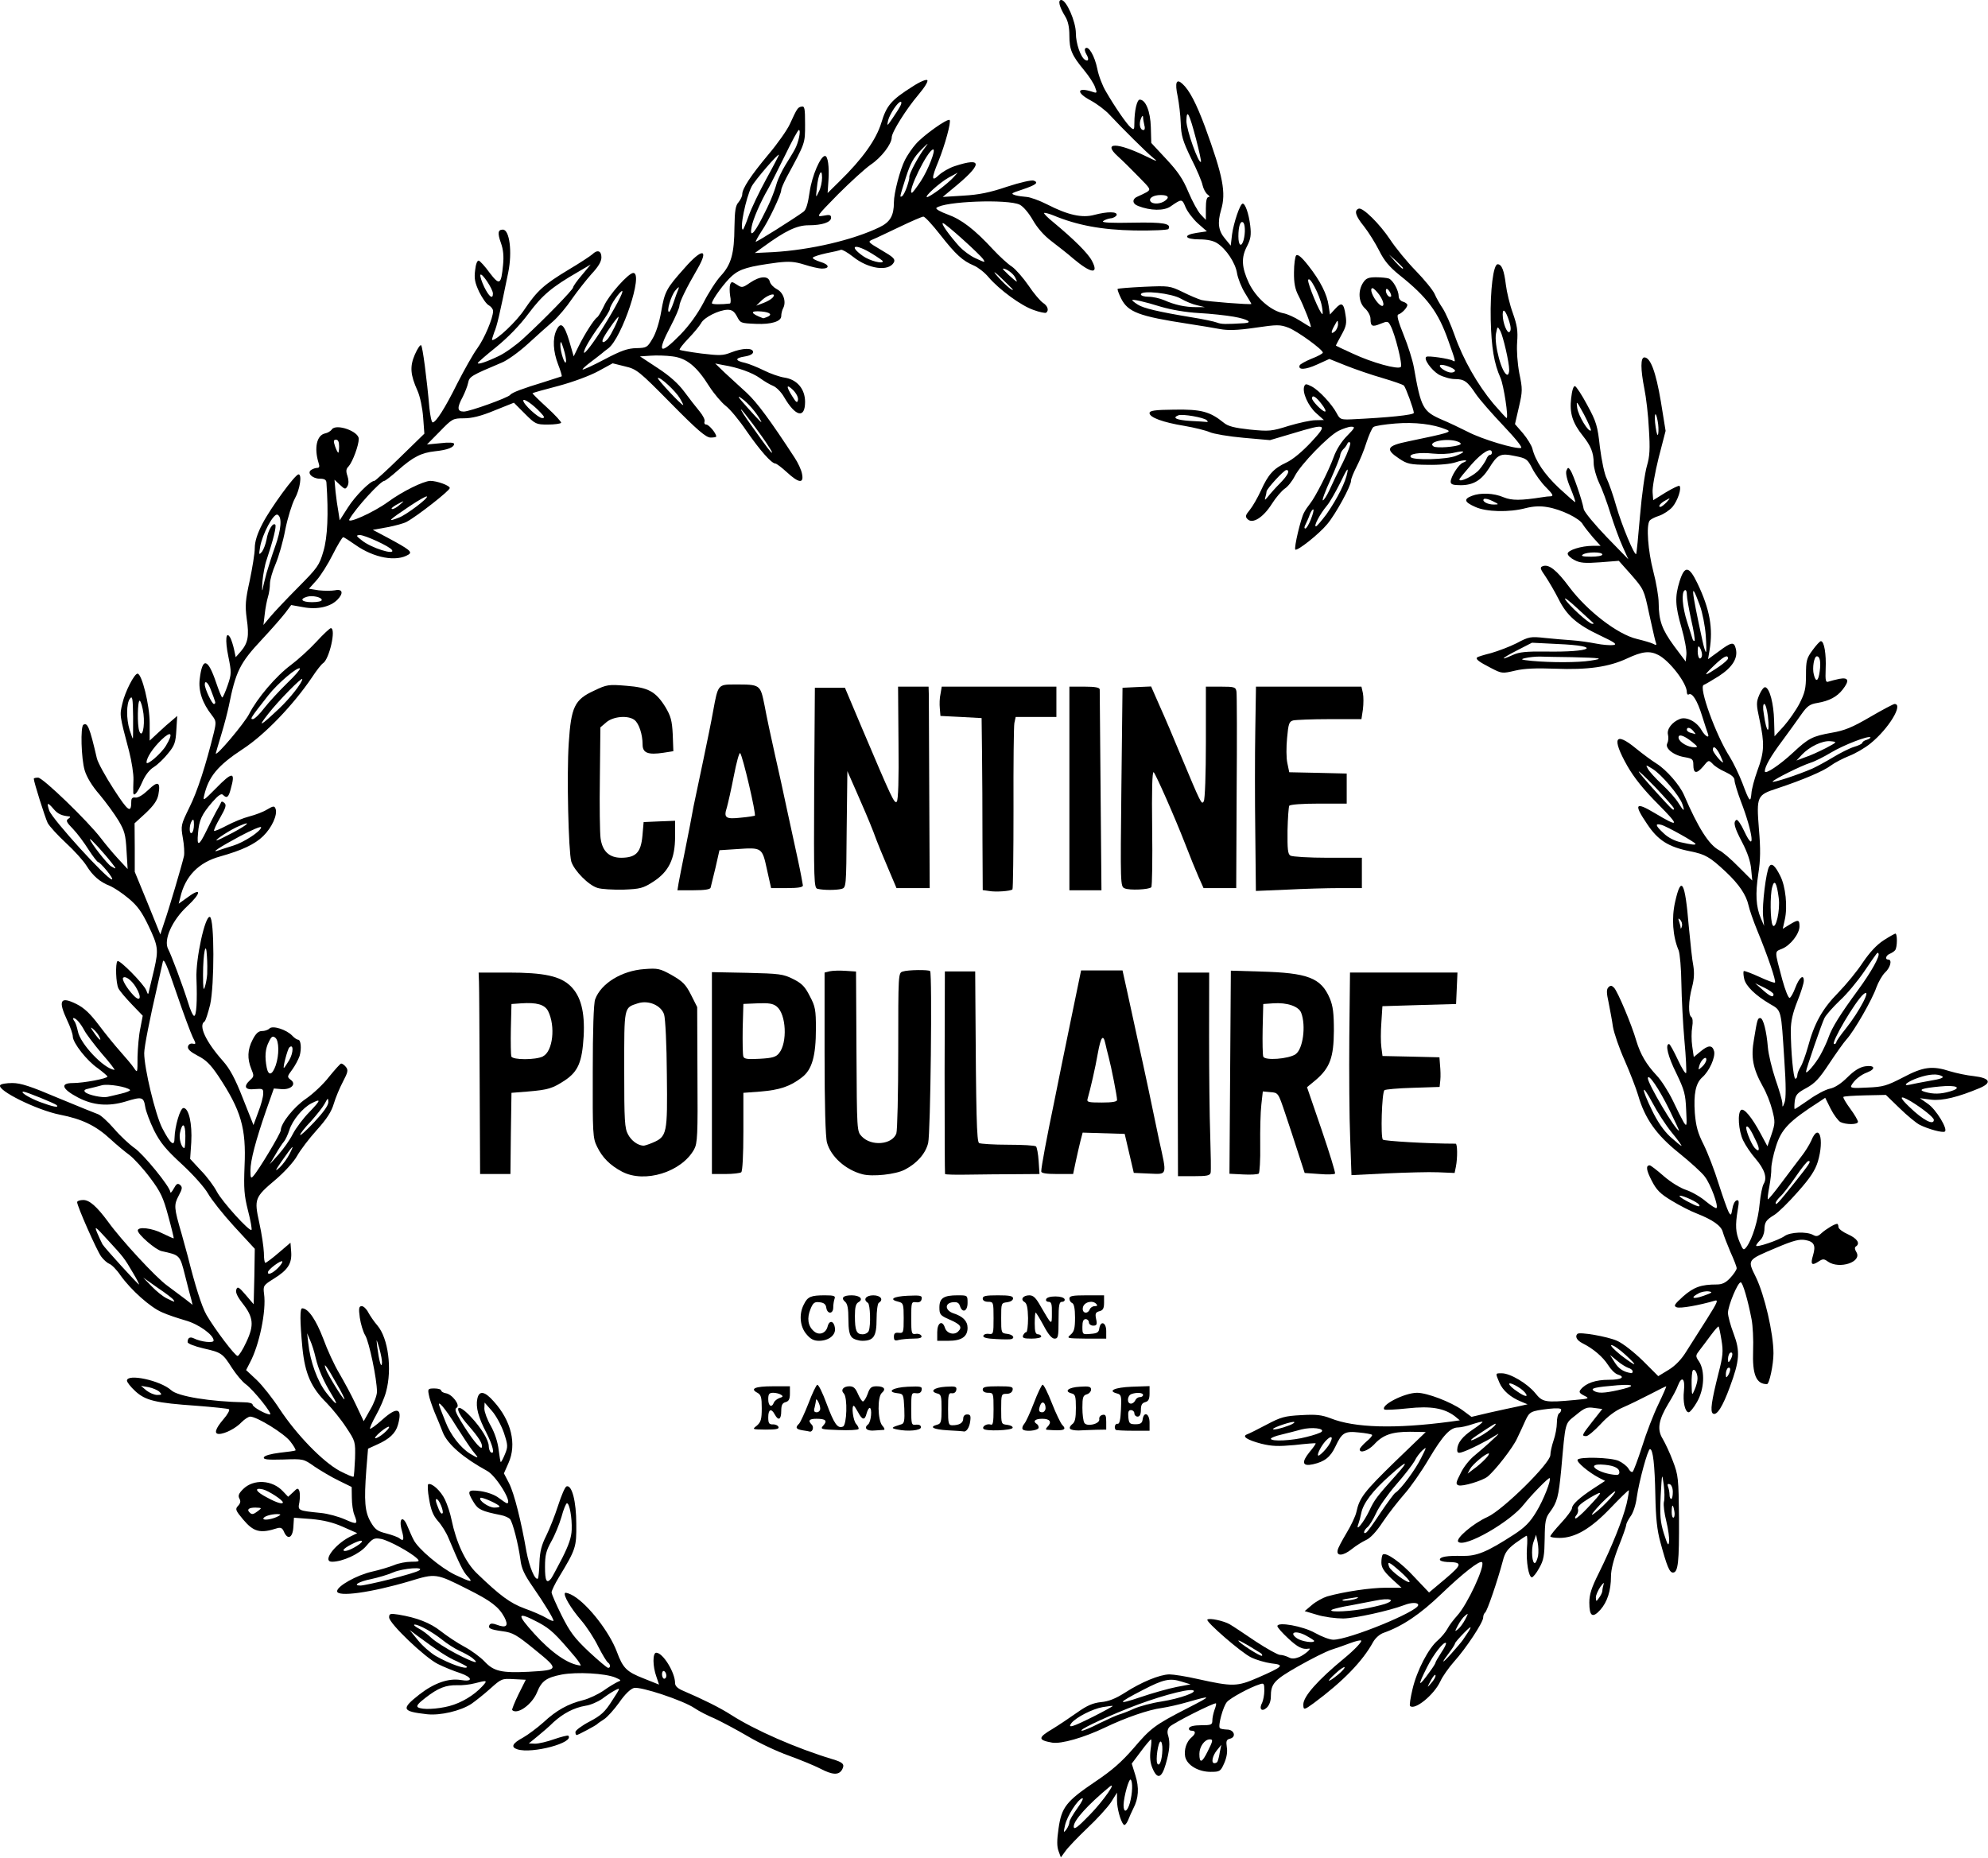
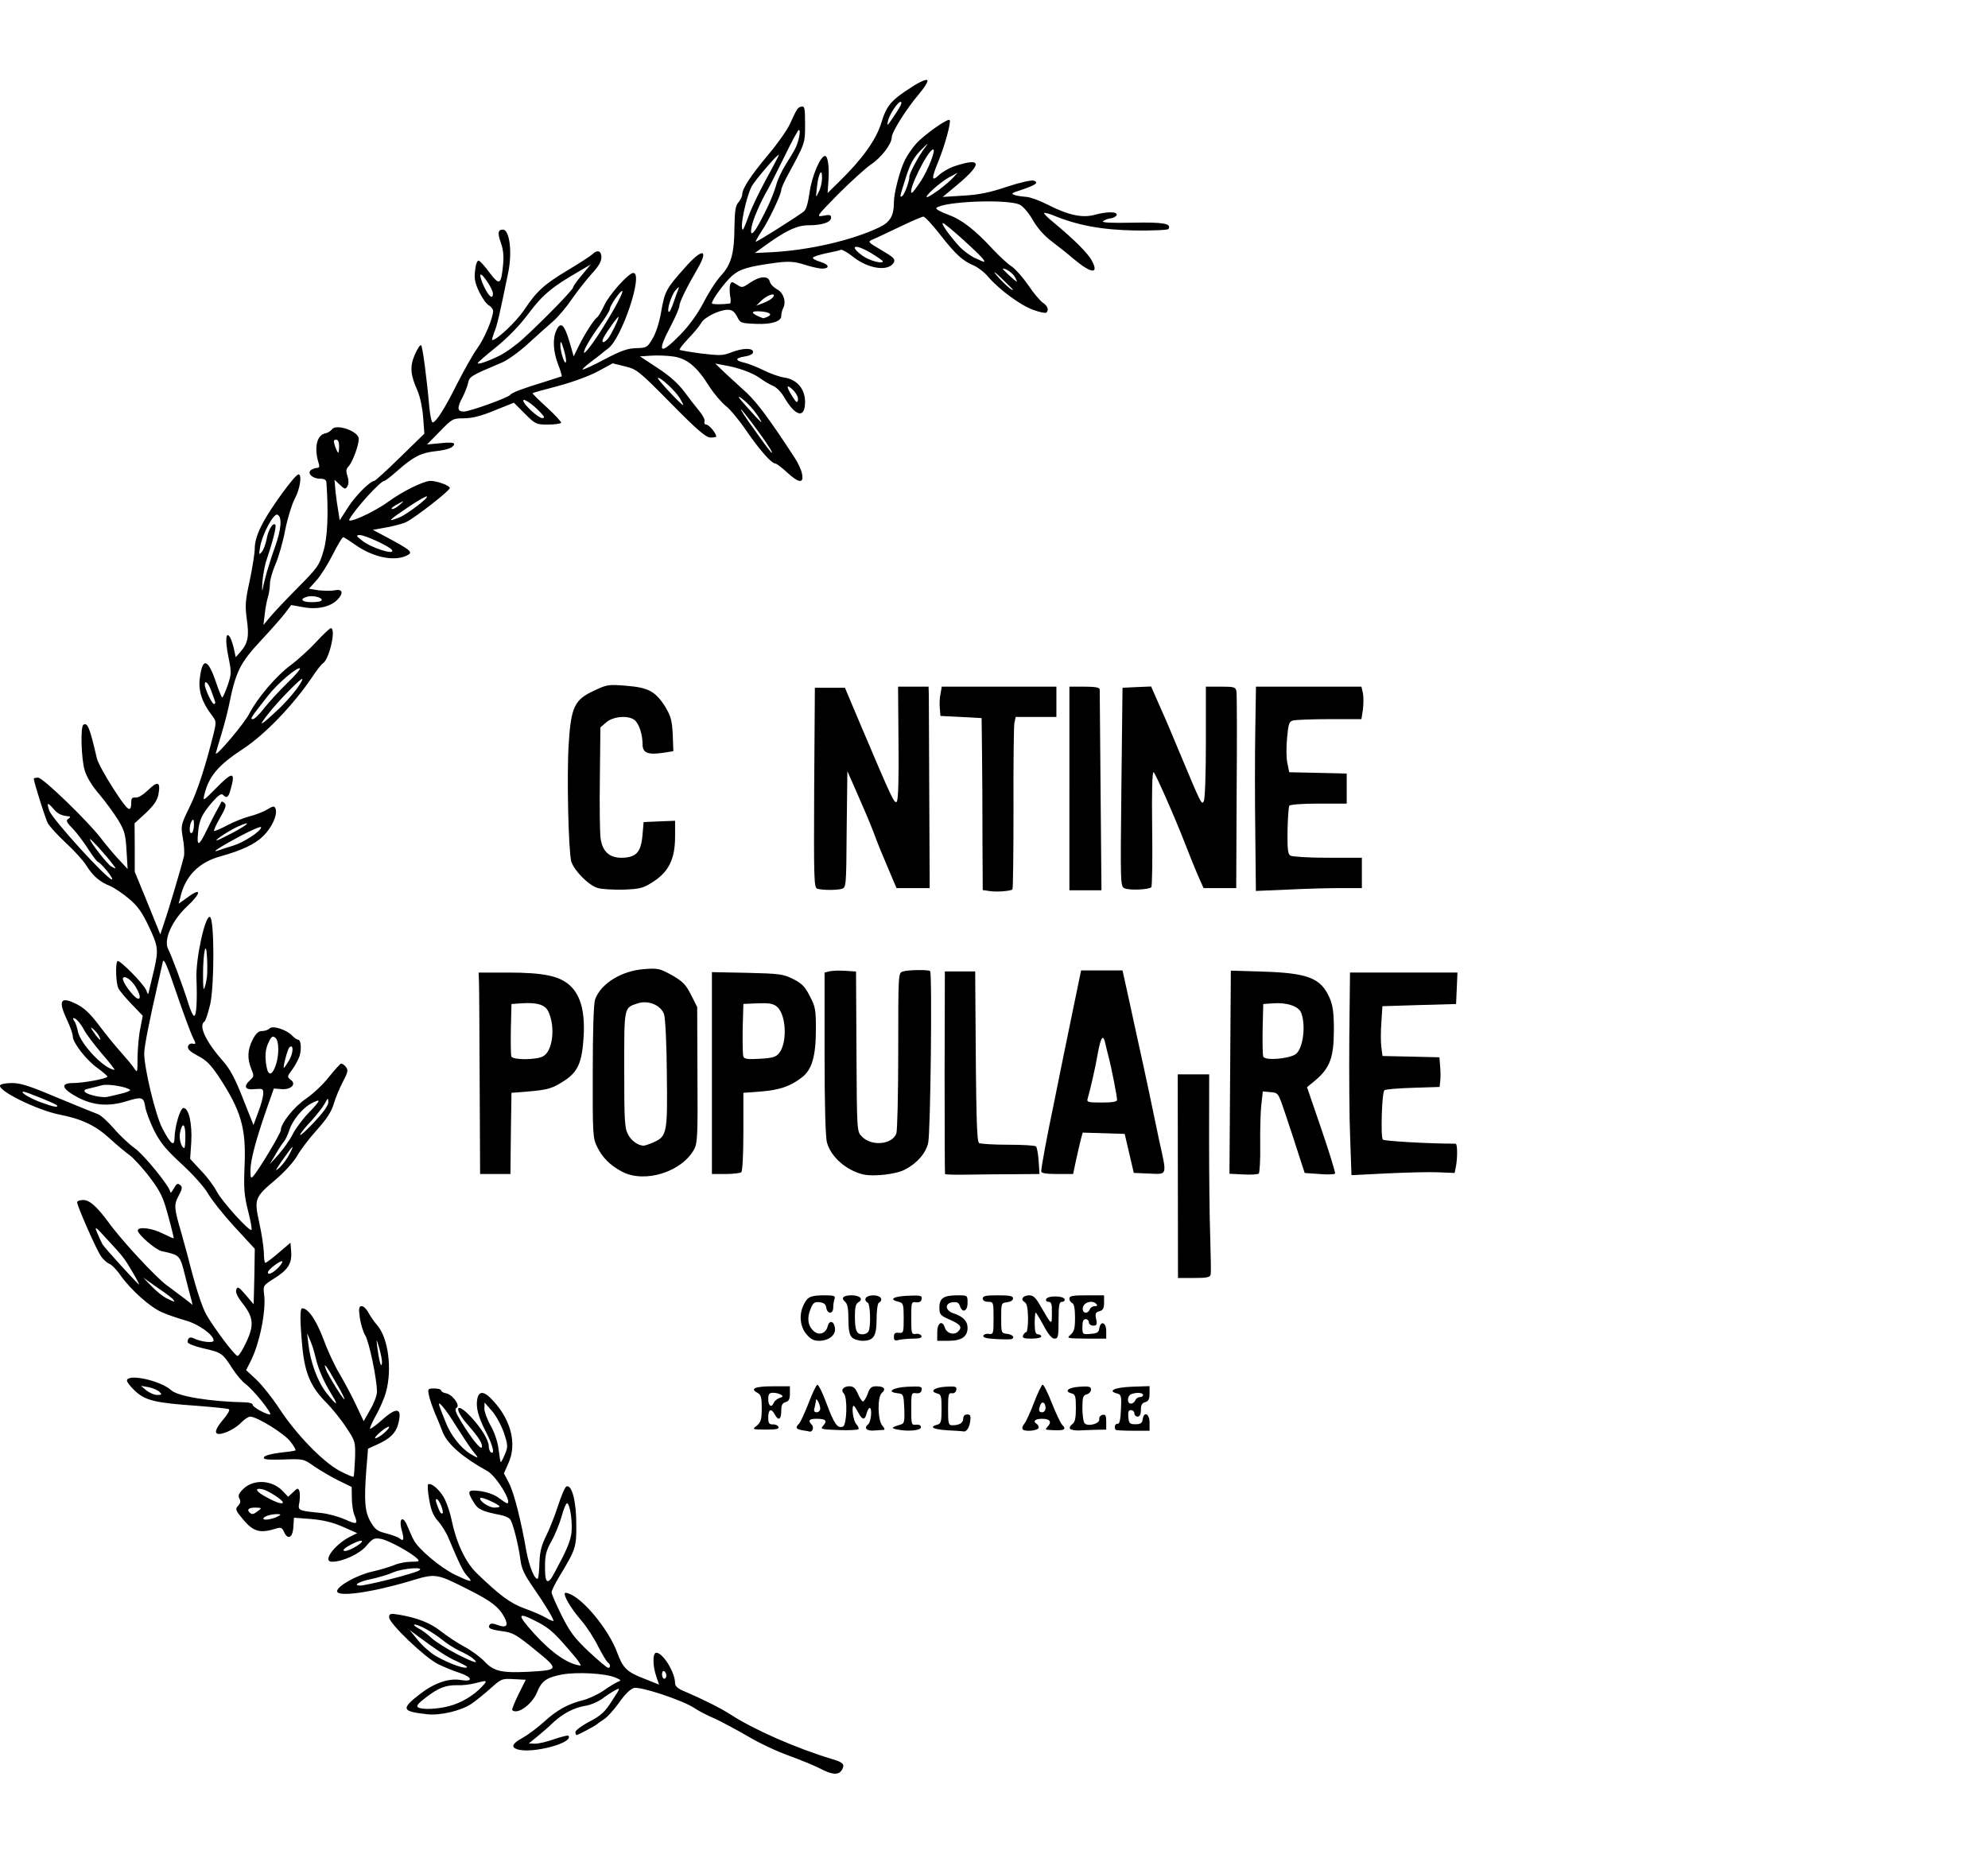
<svg xmlns="http://www.w3.org/2000/svg" version="1.2" viewBox="0 0 2294 2144">
  <style>.s0 { fill: #000000 }</style>
  <g id="l23rjJFR0akJVn9EeHibqrP">
    <g id="Layer">
-       <path id="pEvvG2tfK" fill-rule="evenodd" class="s0" d="M1221.5 2136.5c-2-5.3-2-12.5 0-26.3 3.5-24.4 8.8-31.2 42.5-54 19.3-12.9 30.5-22.9 43.8-38.2 20-23.5 24.5-27 62.5-46.5 28.7-14.7 28.7-15.2 0-7-9.5 2.8-23 5.8-29.8 6.8-15.2 2-41.8 11.2-65.3 22.5-24.4 11.7-50.7 19.2-61 17.5-16.9-3-16.7-5.8.6-16 7-4.3 19.7-12.8 28.2-18.8 11.5-8.2 18.3-11 27.5-12 8.5-.7 16.8-4 27.3-10.7 19.4-12.5 40.2-21 51.5-21.3 4.7 0 19.4 2.3 32.5 5.3 40.7 9 45.5 9 69.7-1.5 29.7-13 31.2-14.8 15.5-16.5-7-1-17.5-4-23.5-7-11.3-5.5-52.5-41.3-50.3-43.5 2-2.3 19.3 1.5 26 5.5 3.8 2.2 17 11 29.8 19.7 13 8.5 25.5 15.5 28 15.5 2.7 0 7 1.3 10 2.8 3.5 2 7 1.7 12.2-.3 6.8-3 15.5-10.7 10.8-9.7-7 1.2-12.5-1.5-23.5-11.8-7-6.5-12.5-12.7-12.5-14.2 0-5.3 29.7 0 43.7 8 7.5 4.2 16.8 7.7 20.8 7.7 18.2 0 98-32.7 98-40 0-3.2-8-3.2-16 0-18 6.8-57 15.3-70.5 15.5-8.5 0-22-1.7-30-4.2l-14.5-4.3 8.5-7.2c4.7-4 12.7-8.3 17.5-9.8 19.7-5.5 50.2-10 67.5-10h18.2l-11.7-10.7c-8.8-8.3-11.5-12.8-11.5-18.5 0-4 .7-8 1.5-9 3.5-3.5 21.2 9 36.7 26l16.8 17.7 18.7-15.7c20-17 20.3-19.3 2-19.5-4.5-.3-8.2-1.3-8.2-2.8 0-3.2 8.5-4.7 26.2-4.2 16.5.2 27.8-4.3 59-24.5 12.8-8.3 18.8-14.3 26-26.3 8.3-13.5 17.5-37 15.5-39-1-1.2-21 19.3-29.5 30-15.5 20.3-68.7 50.8-76 43.5-3.5-3.5 17-21.2 33.8-28.7 17.7-8 72.5-62 72.5-71.5 0-3.3 1.7-11 3.7-16.8 2-5.7 3.8-15 3.8-20.2 0-5.3 1.2-10.3 2.5-11 1.5-.8 2.5-2.8 2.5-4.3 0-1.7-5-2-14.3-1-21 2.5-22.2 3.3-27 13.5-2.2 5-6.5 14.3-9.5 20.5-4.5 10.3-25.2 37-34.2 44.3-5.8 4.7-29 11.7-33.5 10-3.5-1.3-3-3.3 2.5-14 3.2-7 10.7-16.3 16.5-20.8 5.5-4.5 14.7-12.5 20.5-18 7.7-7 8.5-8.2 2.7-4.5-9.2 6-30.5 16.8-38 19-4.5 1.5-5.7.8-5.7-2.7.2-8 6-15.3 18.2-23.5 6.5-4.3 11.5-8.3 11-8.8s-5.7.8-11.7 2.8c-5.8 2-13.3 3.7-16.3 3.7-9.2 0-17.5 8.8-34 36.5-8.7 14.8-21.5 33-28.5 40.8-6.7 7.7-18 22-24.5 31.7-7.5 11.5-14.7 19-19.5 21-4 1.8-11.5 6.5-16.5 10.5-9.7 7.8-17.5 8.3-16.2 1.5.2-2.5 5-11.2 10.2-20 5.3-8.7 10.5-19.7 11.5-24.5 3.5-16.5 9.3-23.7 44.5-58l35.5-34.2-18.2-.3c-20.8 0-31.3 3.5-41.5 14.8-7 7.2-16.5 10.5-16.5 5.5 0-1.3 3.5-5.3 7.7-9 4.3-3.5 7.3-7 6.5-7.8-.7-.7-7.5-2-15.2-2.7-16.3-1.8-19.5.2-27 16.2-5.8 12.3-12.5 17.5-25.8 20.5-12.5 2.8-13.7-2.2-4-14.2 4.3-5 7.3-9.5 7-10-.5-.3-11.2.5-24.2 2-19 1.7-26.3 1.5-38.5-1.5-16.3-4.3-22.8-8.5-16.5-10.8 2-.7 12.2-5.7 22.5-11.2 16.5-8.8 21.2-10 40-11 17.5-1 23.5-.3 34 3.7 27.7 11 74.5 12.3 138.3 3.8l10.7-1.5-5.8-4.8c-12.2-9.2-27.5-12-54.7-9-13.8 1.5-25.8 2-26.5 1.3-5-4.8 23.2-19.3 37.7-19.3 11.5 0 39 10.5 52.3 20l10.5 7.8 21.2-5c11.5-2.5 26-5.8 32.3-7l11.2-2.5-7.2-3c-12.5-5-21.5-13-25.3-22-4.7-11.3-5-10.8 2.8-10.8 9.7 0 29.5 11.8 38.5 22.8 8.5 10.7 11.5 11.2 46 8 16.5-1.5 17-1.8 10.5-5-5.8-3-6.3-4.3-3.8-7.3 6-7.2 17-11 32.3-11 14.7 0 19.7-3.2 10-6.2-3-1-7.8-5.8-11-11-6-9.3-17-18.8-29.5-25-6.5-3.3-8.8-7.8-5.8-10.8 2.5-2.5 34.5 3 45.8 8 6.7 3 19.2 12.8 29.7 23l17.8 17.8 12-7.3c7.7-4.7 15-12.2 20.7-21.7 5-7.8 15.5-24.5 23.5-37 12.3-19.5 13.5-22.5 8.8-21-17.8 5.2-39.8 9.2-43.8 7.5-3.7-1.5-2.7-3.3 7.5-12.5 12.3-10.8 20.8-13.8 38.8-13.8 6.2 0 10.5-2 15.7-7.7 4-4.3 7.3-9.3 7.3-11 0-1.8-3.3-10.3-7.3-19-3.7-8.8-7.7-19-8.7-22.8-1.8-7.2-11.3-14-30.3-21.5-6.7-2.5-19.7-9.2-28.7-14.7-13.3-8-17.5-12.3-23-23-6.5-12.5-7-17.8-2.3-17.8 1 0 8.3 5.5 16 12.3 8 7 19.3 14 26.3 16.2 6.7 2.3 17 8.3 22.7 13.3 5.8 4.7 11.3 8.2 12 7.5 2.5-2.5-6.7-27.5-13.5-36.3-3.2-4.5-16.7-16.7-29.7-27.2-26.3-21-39.5-39.8-47.3-67-2.5-8.3-9.5-26.3-15.5-40-6.2-13.8-12.2-31.3-13.5-38.8-1-7.5-3.5-20.2-5-28-2.5-11.2-2.5-15.2-.2-17.5 2.5-2.5 3.7-2.2 6.5.5 4.2 4.3 20.5 43 25.7 61.3 4.8 15.7 11.5 27.2 23.5 40 5.3 5.5 13.5 18.5 18.5 28.7 4.8 10.3 10.5 21.5 12.5 25 3.8 6 4 5 3-14.2-.7-18-2.2-23-11.2-41.8-9.8-19.5-13.3-34-8.5-34 1 0 5.5 8.3 10.2 18.3 4.5 9.7 8.8 16.7 9.5 15 .5-1.8-.2-18.5-2-37.5-1.7-19-3.2-48.5-3.5-65.8-.2-17.2-1.7-34.2-3.2-38.2-6.8-16-8.3-37.3-4-56 7-31.3 11.5-23.3 15.7 28 1.8 19.2 4 40 5.3 46 1.2 7.7 1 15.2-1.5 24.5-4.3 16-4.5 32.2-.8 34.5 1.5 1.2 2 5.5 1 11.5-1 5.5-1 15.5 0 22.2l1.8 12.5 7.5-6.2c9.2-7.8 14-8 16-.3 1.5 6.8-5.5 22.8-13.8 30-7.5 6.8-10 19-8.5 41 1.3 15.3 3.3 23 10.3 36.8 4.7 9.5 12.5 29.7 17.2 45 4.8 15 10 29.7 11.5 32.5 2.5 4.5 3 4.2 4.3-3.5.7-4.8 2.7-9 4.7-9.8 3-1 3.3 1 1.5 11-3 18-2.5 26 2.3 37.3 4 9.5 4.5 9.7 8 5.2 6.7-9.2 13.5-31.5 15-49.7 1-9.8 3-20.3 4.7-23q6.4-10.5-9.7-29.3c-5-5.7-11.3-15-14-20.7-5.5-11.3-6.8-32.3-2.3-35.3 3.5-2 12.3 8.5 22.5 27.5l7.8 14.5 4.7-13.7c4.3-12.8 4.3-14.8.8-28.3-2-8-6.8-20.2-10.8-27-11.5-20.7-14-33.7-10.2-54.7 3.7-22.8 4.2-24.3 7.2-24.3 3.5 0 7.3 15.3 8.8 33.8.7 8.2 4.7 24.7 8.7 36.7 4.3 12.3 7.8 24.5 8 27.5 0 5.5.3 5.5 2.5-.5 1.8-4.2 1.8-20.2-.2-48.7-3.8-59.3-3-57.3-16.5-65-17-10-28-20.8-29.8-29-1-4.3-1.2-8.3-.5-9 .8-.5 8.8 2.5 18 6.7 9.3 4.3 17.3 7.3 18 6.5 1.5-1.5-8.2-30.5-20.5-60.2-4.5-11-9-24-10-28.8-2.7-12-10.7-24.2-26.5-39-18.2-17-23.5-20-41-23.5-25-5-37.2-12.7-49.7-31.7-15.5-22.8-13.5-25.8 8.7-12.5 28.8 17.2 29.5 15.5 4.3-10-16.8-16.8-28-30.8-35.8-44.5-18.2-32.3-14.2-40 10.3-19.8 7.7 6.3 18.2 14 23.5 17.3 11.5 7.2 26.7 24.7 31.7 36.2 16.5 38.3 28.8 57.5 40.5 63.8 3.8 1.7 14 10.5 22.5 19.2l15.8 15.8-1.3-13.3c-.7-8.5-4.2-19-10.2-30.5-9.3-17.7-10.8-23.7-6.8-26.2 1.3-.8 5.5 5.2 9 13 13.3 28.2 10.3 2.2-4-34.8-4-10.7-7.2-21.5-7.2-24 0-3.2-3.5-6.2-10.5-9.5-5.8-2.5-12.5-6.7-14.8-9.5-4.5-4.5-4.7-4.5-11 3.3-7.5 8.7-11.2 8.2-11.2-2 0-6.3-1-7.3-9.5-8.8-13.3-2-23.8-10.5-20.5-16.2 1.2-2.5 1.5-7 .7-10-1.5-6.3 4.8-14.5 13.8-18 7.7-3 19.5 3.2 25 13 4.2 7.2 9.7 10.2 7.2 3.7-.7-1.7-3.7-11-6.7-20.5-5.3-17.2-11.3-27-15.3-24.5-1.2.8-2.2-.5-2.2-2.7 0-10.3-19.8-36-32.8-42.8-10.2-5.2-18.7-4.2-36.2 4-21 9.8-45.3 13.3-83 11.8-21.8-.8-35.5-.3-46 2.2-15 3.5-15.5 3.5-28-3-14-7.2-18-10.2-16-12.2.7-.8 8-3 16-5 8-2.3 21.5-7.3 29.7-11.5 14-7.5 16-7.8 32.5-6 9.5 1 23.8 2.2 31.3 2.7s20 2.3 27.7 3.8c7.5 1.5 16.5 2.2 20 1.7 4.8-.7 1.8-3-15.2-11-26.8-12.7-38.3-22.7-48-42-4.3-8.5-11-20-15-26-6.3-9-6.8-10.7-3.3-12 7-2.7 16 4.3 30.8 24.3 20.7 27.5 55.7 54.5 78 59.7 7.5 1.8 16 4.3 18.5 5.5 4.2 2.3 4.5 2 2.7-3.2-1-3.3-4.2-18-7.5-32.8-5.5-26-6-27-20-43.2l-14.7-16.5-21.5 1.7c-17.5 1.3-23.3.8-29.5-2.5-4.5-2.2-8-5.5-8-7.5 0-4 16-9 28.7-9h9.3l-8.8-9.7c-4.7-5.5-10-12.3-11.7-15-3.5-7-25.3-17.5-41-20-8.3-1.5-16.3-1-25 1.2-18.8 5-45.5 4.5-58.3-1.5-12.5-5.5-13.5-9-3.7-12.7 9.7-3.8 25.2-3.3 36.7 1.7 9.5 3.8 19.3 3.8 45-.2 2.8-.5 7-1 9.5-1 3.3-.3 1.8-2.8-5.7-10.3-5.3-5.2-12.5-15.2-15.8-21.7-5.7-11-6.7-11.8-20.2-14.5-16.8-3.5-19.8-2-30 14.5-8.8 13.7-18 19.2-32.5 19.2-9 0-11.5-1-11.5-4 0-5.7 9.2-20.2 14.2-22 8.5-3.2 1-3.7-8.2-.5-5.8 2-18.8 3.3-32.5 3-20.3-.2-23.8-1-33-7.2-16.3-10.8-14.3-14.8 10.2-19.8 48.3-10 51-11 44.3-13.7-15-6.3-36.5-8.8-58.8-7-12.2 1-24 2.7-25.5 4.2-1.7 1.5-5.2 9.5-8 18-2.5 8.3-7.7 20.8-11.2 27.5-3.5 6.8-6.5 14-6.5 16.3 0 6.2-17.8 38.7-27.5 50.2-9.3 11.3-34.5 31.3-36.8 29.3-1.7-2 6.3-35.8 10-42.5 1.5-3 4.8-7.8 7-10.5 6-7.3 21.5-37.8 27.3-53.8 3-8.5 9-18 15.5-24.5 9-9.2 9.7-10.5 4.7-10.5-3 0-9.5 2.3-14.7 4.8-12 6.2-43.3 38.5-50.3 52-3 6-8.2 12.5-11.7 14.7-3.5 2.5-10.3 10.3-14.8 17.5-10 15.8-22.2 23.5-28 17.8-3-3-2.7-4.5 2.5-10.8 3.3-4 9-14 12.8-22.2 8.5-18.8 14.5-25.5 29.5-32.5 7.2-3.3 18.2-12.5 28.5-23.5 19.7-21.3 18.2-22-21.5-10l-26 7.7-30.5-2.7c-17-1.5-34.5-4.5-39-6.5s-17.8-5.3-29.5-7.3c-24.5-4-40-9.7-40-14.7 0-2.8 5.7-3.8 28.7-4 30.8-.5 41 2.2 56.8 15 5 4.2 12.2 6 30.2 8 22.5 2.2 25 2 45-4.3 11.8-3.5 25.5-6.5 30.8-6.5l9.7-.2-9-8c-9.2-8.3-16.2-24-13.7-30.8 1.2-3.2 2.2-3.2 8.5 0 8.5 4.3 23.7 20.8 29 31 3.7 7 4.7 7.5 17 7 42.2-2 72-5 72-7.5-.3-4.5-9.3-29.2-11.5-31.5-1.3-1.2-12.3-5-24.8-8.7-12.2-3.5-31.2-10-42-14.3l-19.2-7.7-14.3 6.5c-13.2 6-22 6.5-20 1 .3-1.3 6.5-4.8 13.8-7.8 7.2-2.7 13-6 13-7 0-3.5-29.3-24.7-39.5-28.7-10-3.8-12.8-3.8-38.8 0-20.5 3-31.2 3.2-40.5 1.5-6.7-1.3-23.2-4-36.2-6-57.5-8.8-69.8-13.5-77.8-29.3-2.7-5.5-4.5-10.5-4-11 .8-.7 14.3-1.7 30.5-2.5 28.5-1.2 29.5-1.2 44.5 6 8.5 4.3 18.3 8.3 21.8 9.3 6 1.7 57.5 5.7 57.5 4.5 0-.5-3.3-6-7.5-12.8-4-6.5-8-16.7-9-22.5-1.8-12-12.5-28-22.8-34.7-4.5-3-11.7-4.5-20.5-4.5-17.2 0-19.7-5-3.5-7.5l12-1.8-10.5-9.2c-5.5-5-12-13.5-14.2-18.8-4-9.7-4.3-9.7-17.3-.7-7.5 5.2-23 5-37.2-.5-7.5-2.8-7.3-8.5 0-11.3 2.2-1 6.7-3 9.7-4.7 5-3.3 4.8-3.5-9.5-18-8-8.3-18.7-18.8-23.7-23.3-18.3-16.5-1-16.5 32.7 0 13 6.3 14 6.5 7.8 1.5-7.5-6-35.3-33.7-49.8-49.2-4.7-5.3-14.7-12.8-22-16.8-17.5-9.2-16-16 2-10 5.3 1.8 5.5 1.3 3-5.2-1.2-4-7-12.8-12.5-19.5-14.5-17.5-17.2-24-17.2-40.3 0-9.5-1.5-16.7-4.8-22-7-11.5-8.7-19-4.5-19 5.8 0 16.8 24.8 16.8 38.5 0 11.5 5.5 27.5 10.5 30.5 4 2.5 5-.7 1.7-6.2-1.7-2.8-2.5-6-1.2-7 3.5-3.5 10.7 8.7 13.7 23.5 1.5 8 6 19.7 9.8 26 10.5 18.2 24.5 38.5 29 42 3.5 3 4 2.5 4-5 0-14.5 3-27.3 6.2-27.3 6.8 0 12.3 13.5 12.8 31.8l.5 18.2 17.5 18.8c13.5 14.5 19.2 23 25.5 38.2 4.5 10.5 10.7 22 14 25.5l6 6.3v-13.3c0-8.5 1-13 3-13 1.7 0 1.5-1.2-1-3-2.3-1.7-4.8-6.5-5.8-10.7-.7-4-6.7-18.3-13.2-31-9.8-20.3-11.5-26.3-12-40.8-.3-9.2-2-23-3.5-30.7-3.5-16.3-1.5-21 5.5-14.5 8 7.2 16 22.7 26 49.5 21 57.5 24.5 76.2 18.5 96.2-4.3 14.8-3 24 4.5 32.8l6.7 8.2 1.5-12.7c1.8-13.5 9.3-35.8 12.3-35.8s7 11.5 8.7 25.3c1.3 11 .5 15.5-3.5 23.5-7.2 13.5-6.5 24.7 2 43 8.3 17 25 31.7 39.5 34.7 4.5.7 13.3 4.7 19.5 8.7 6.3 4 11.8 7.3 12.3 7.3 1.5 0-8-24.5-14-36-4-7.5-5.5-14.8-5.3-27.3 0-9.2 1.3-18.2 2.5-19.4 1.8-1.8 6.3 1.9 14 11.7 13.8 17.5 21.8 33.3 23.5 46.5l1.5 10 6-6.5c7.5-8.3 10-6.8 12 7.3 1.5 9.2.8 12.9-4.7 22.7-3.5 6.5-6.5 12-6.5 12.3 0 .2 8.7 4.5 19.7 9.4 22.5 10.5 52 18.6 55.3 15.3 2.2-2.5-6.8-38.5-12-47.8-2.8-5.2-3.5-5.2-11.5-2-9.5 4-11.5 3-11.5-5.7 0-3.5-2.8-8.8-6.3-12-7.5-6.8-8.5-20.3-2.2-29.8 3.2-5 6.2-6.2 14.7-6.2 6 0 12.8.7 15 1.5 4.8 2 11.3 13.7 11.3 20.5 0 2.7 2.2 5.5 5 6.2 2.7.8 5 2.5 5 3.8 0 3-6.3 9.7-10.5 11-2 .7 0 8.2 6.2 23.5 5 12.2 10.3 29 11.8 37.3 8.2 47 10.5 51 32.2 60.5 7.8 3.2 21.3 9.7 30.3 14.2 16.2 8.5 54.7 20 61.2 18.5 2-.5-6-10.5-20.5-25.8-13-13.7-27.2-29.9-31.5-36.2-10-15-13.5-17.5-24.5-17.5-5.2 0-13.5-2.5-18.5-5.2-8.7-5.3-18-18.5-14.2-20.5 2-1.5 27 2.2 30.5 4.5 3.7 2.2 3.2.5-5-22.5-11.8-33.8-24.5-50.8-56.8-76.5-11.5-9.3-17.5-16.5-23.2-28-4.3-8.5-12-21-17.5-28-9.8-12-11.8-18.5-6-20.5 4.7-1.5 24 17.5 36 35.5 6.2 9.5 19.7 26 29.7 36.2 10 10.3 19.8 22.3 21.8 26.8 1.7 4.2 6 11.7 9.2 16.4 3.3 5.1 9.5 18.8 13.8 31.1 9.7 27.7 26.5 57.2 44.7 79 8 9.2 14.8 16.7 15.3 16.7 2.5 0-3.3-37.8-7-46.3-7.5-16.7-10.5-35.2-11.3-67.2-.7-33.8 3-64 8-64 4.8 0 7.5 7.3 9.5 23.8 1 8.2 4.5 22.9 8 32.5 5 14.2 6 20.4 5 33.7-.7 9.7.3 24 2.5 35.8 3.8 18.2 3.8 20.7-.5 39.2l-4.5 19.5 9.3 10.7c5 6 9.7 13.8 10.7 17.3q5.3 21.7 30.8 45.8c10 9.2 18.5 16.7 18.7 16.2.5-.5-2-7.7-5.5-16.3-4-9.2-5.7-16.9-4.7-19.9 1.7-4 2.2-4.3 4.7-.5 3 4.2 13.3 33.7 15.3 44.7.7 3.5 12.5 17.7 26.5 32.3l25 25.7-6.5-14.5c-3.8-8.2-10-25.3-14-38-4-13-10-29.3-13.5-36.3-3.3-7.2-6-17.2-6-22.2 0-12-3.3-20-12.5-31.5-12-15-15.5-26.3-13.5-43.3 1-9.2 2.7-14.5 4.5-14 1.5.5 8 10.3 14.2 22 10.3 19 11.8 23.5 14.5 48.5 2 15.5 5.3 31.5 8 36.5 2.3 4.8 7.5 19.3 11 32 6.3 21.8 20.8 56.5 22.8 54.8.5-.5 2.5-20.5 4.5-44.5s5.7-50 8-57.5c3.2-11 3.7-19.3 2.2-42.5-.7-15.8-3.2-36.5-5.2-46.3-4.5-22.7-4.5-36.2 0-36.2 7 0 13.2 16.5 19 50.8l5.5 34-8 30.9c-4.3 17.3-7.5 35.3-7 40.1l.7 9 14.5-9c8-4.8 15.3-8.3 15.8-7.5 2.7 2.7-2 16.9-8 24.2-3.5 4-10.3 8.5-15.5 10.3-5 1.5-10 4.2-11 5.7-4 5.8-1.8 34.8 4.2 58 3.5 13.3 6.3 29.8 6.3 37 .2 20.5 3.7 30.3 17.7 49.5l13.5 18 .8-8c.5-4.5-2-18.3-5.5-30.5-7.5-26-8-36-2.3-54.3 5.8-18.2 10.8-17.7 20.5 2.5 14.3 29.8 18.3 52 14 77.3l-1.7 10.3 12.5-9.1c14.7-11 17.5-11.2 19.5-3q4.1 16.2-19.5 31.6c-8.3 5.2-16 9.7-17.5 10.2-6.3 2.2 14.2 58.5 30 83 4.2 6.7 10.7 20.3 14.5 30 8.2 22 9.5 23.5 10.5 12.5.2-5 3.5-17 7-26.8 8-21.4 8.2-31.4 2.5-58-4-18.4-4-20.7-.3-29.4 2.3-5.3 5.3-9.3 7-8.6 5 1.5 9.5 19 10 38.3l.5 18.3 10.8-11.8c5.7-6.5 14-18.3 18-26 6.2-12.3 7.5-17.3 7.5-32.8 0-16.5.7-19.5 7.5-28.7 4.2-5.8 8.5-10.5 9.7-10.5 3.8 0 6.3 14.7 5.5 32.3-.5 13.2 0 15.7 3.3 14.4 2-.7 7.7-2.2 12.5-3.2 10.7-2 12 2 3.7 12.5-6.5 8.3-15.5 13-29 15.3-8.7 1.4-11.7 3.4-18.7 13.4-4.5 6.5-14.5 20.3-22 30.5-13.3 17.8-20 29.5-20 35 0 4.3 17.5-7.5 32.5-21.5 17.7-16.5 22.2-19 44.7-23 14.8-2.5 23.8-6.2 44.3-18.2 14.2-8.3 27-15 28.2-15 10.5 0-6.7 28.5-27.7 45.5-6.3 5.2-17.5 11.7-24.8 14.5-7.5 3-17 8-21.2 11.2-8.3 6.3-32.3 16.5-61.8 26.3-23.2 7.5-24 9-21 46.8 2 23.2 1.8 35.7-.7 51.7-3.5 23-2.8 38 3 51.5l3.7 8.7-1.2-11.5c-1.3-12.5 3.5-51.5 7-57 2.7-4.7 6.7-1.5 12.7 10.5 6.3 12 8.8 36 5.3 51l-2.3 10.3 7.8-4.8c10.2-6.2 11.5-6 11.5 2 0 8.5-10.3 21.8-20 25.8-9 3.7-9 1.2.2 35.8 3.3 11.9 7 21.4 8.5 20.9 1.3-.4 4.3-5.7 6.5-11.7 4.5-11.8 9.8-16.3 9.8-8 0 2.8-3.3 13.5-7.5 23.8-5.3 13.4-7.5 22.9-7.5 33.5 0 23.9 3 55.7 5.2 55.7 1.3 0 2.3-1.8 2.3-3.8 0-2.2 1.7-6.5 3.7-9.7 2-3 5.8-13.5 8.5-23 7.3-27.3 16.5-44 35-62.8 9-9.2 22-25 28.5-35 8-11.7 15.8-20.2 24-25.5 6.5-4.2 12.8-7.7 13.5-7.7 2.3 0 2.3 15.5-.2 19-1 1.5-3.8 3.2-6 4.2-4.8 1.8-6.3 6.8-2 6.8 4.7 0 2.5 9.2-3.8 15-3.2 3-7.7 11-10 17.2-4.5 13.5-25.7 50.5-34.5 60-3.2 3.5-12.2 16.3-20 28-11.2 17-16.2 22.5-26.2 28-10.8 5.8-12.5 8-13.5 15.5-.5 4.8-.5 8.8 0 8.8.7 0 8-5 16.5-10.8 8.2-6 19.2-11.7 24-12.7 5.5-1 13-5.8 20.2-13 7.8-7.8 14.3-11.8 20.5-12.8 11.3-1.7 12.8 3 2.5 7-7.7 2.8-15 9-18.2 14.8-1.8 3.2.7 3.7 18.2 2.7 18.3-.7 22.5-2 41.3-11.7 23.2-12.3 33.7-13.8 54.5-7 6.7 2 19 4.7 27.2 5.5 18.5 2.2 21.3 7.5 7 13.7-25 10.5-43.2 15-56.2 13.5l-13-1.7 9.2 6.5c9.3 6.2 23.5 29.5 19.5 32-2.5 1.7-19-2.8-29-7.8-4-2-14.5-10.7-23.2-19.2l-15.8-15.3-23.7.5c-13.3.3-24.5 1-25.3 1.8-.7.7 2.8 6.7 7.8 13.5 5 6.7 9 13.7 9 15.2 0 3.5-13.8 3.5-20.3.3-2.5-1.5-7.7-8.3-11.2-15.3l-6.3-12.7-6.7 4.5c-35.3 22.7-44 31.7-50.3 52.2-3 9.3-5.2 20.5-5.2 24.8.2 4.2-1 14-2.3 21.2-1.5 7.5-2.2 14.3-1.7 14.5.5.5 7.7-8.2 16.2-19.7s18.8-24.8 22.5-29.8c4-5 9-13 11.3-18 9-22 15.5-2.2 7.7 24-3 9.8-8.5 18.5-23.2 35-10.5 12-22.8 24-27 26.5-9.8 6-11.3 8.3-11.5 17.8-.3 4-2.3 9.2-5 11.5-2.5 2.5-4.5 5.2-4.5 6.2 0 2.5 26-6.2 33-11.2 6.5-4.5 25-5.3 32.5-1.3 4 2.3 6 1.8 10.2-2.2 5.5-4.8 15-10.5 17.8-10.5.7 0 1.5 1.7 1.5 3.7s5 5.8 11.2 8.5c10.5 4.8 14.3 10.5 8.8 14-1.5 1-1.3 3.3.7 6.5 6.8 11.3-19.5 20-32.7 11-4.8-3.5-6-3.5-11.3 0-7.7 5-9.2 3-6-7.5 3.3-11.2 1.3-15.7-9-17.5-6.7-1.2-13.7.5-33.2 8.8-34.3 14.5-33.8 13.7-23.8 34 10 20.7 20.3 64.7 20.3 88 0 13-4.8 35.5-7.5 35.5-12.5 0-17-11-16-38.8.5-12.2-.3-28.7-1.8-36.2-4.2-22-10.2-42.5-12.5-42.5-3.5 0-14.7 27.2-14.7 35.2 0 4 3 14.8 6.5 24 7.7 20.5 7 31-4.3 61.5-8.2 22.5-15 33.5-19.5 30.8-3.5-2.3-1.7-14.5 6.3-46.3 5.2-20 5.7-25.5 3.5-38.5-1.3-8.2-2.8-15.2-3.3-15.7s-4.2 3.7-8.7 9.7c-4.3 5.8-10 13.5-13 17.3-5 6.5-5.3 7-.8 13.5 7 11 6 32.2-2.5 46.7-3.7 6.5-8 11.8-9.5 11.8-4.2 0-7-12-5.5-25 1.5-14-2.5-17.5-7-5.8-1.2 3.8-6.2 13-11 20.8-11.5 19-13.2 30-6.5 40.7 2.8 4.8 8.3 16.3 11.8 25.8 6.2 16.2 6.5 19.7 7 66 .2 50.2-1 62.5-7 62.5-4 0-7-7.3-14.5-35-3.8-13.8-5.3-27.8-5.8-53.8-.7-35.5-2.7-53.7-6.2-53.7-2.5 0-12.5 36.5-15.3 56-1 8.2-4.2 18-7.2 21.7-2.8 4-5 8.5-5 10 0 1.8-4 13-8.8 25-5.7 14.5-8.7 26.5-8.7 34 0 16.8-4.3 29.8-12.3 38.8-9 10-12.7 7.5-12.7-8.3 0-9.5 2.5-17.2 11-34.2 15-30.3 27.5-61.5 32-79.8 2-8.7 3-15.7 2.5-15.7-.8 0-10.5 9.5-21.5 21-22.5 23.5-40.5 34-58.3 34-6 0-10.7-.8-10.7-1.8 0-1.2 5.7-8.2 12.5-15.5 7-7.5 12.5-15.2 12.5-17 0-4.2 8.7-12.2 24.7-22.7l13.5-8.8-7.2-3.7c-11.5-6-26.3-18.3-24.5-20.8 2-3.5 37.7-2.7 47.2 1.3 4.5 2 9.5 6 11.3 8.7 1.5 3 3.7 4.8 5 4 1-.7 6-14 11-29.5 4.7-15.2 13.2-37.2 18.7-48.5 5.5-11.5 9.5-20.7 9-20.7s-9.2 4.2-19.2 9.5c-10 5.2-24 12-31 15-8.3 3.5-17.3 10.2-25.5 19.2-7 7.5-14.5 13.8-16.5 13.8-5.8 0-5.3-1 7.2-17l11.3-14.3-9.3-1.2c-8.2-1.3-11-.3-21.2 8.2-13 10.5-11.8 5.8-17 63.8-3 30.5-4.5 36.7-13 48.2-5 6.5-5.8 11-6 30.5-.3 19.5-1 24.8-6.3 34-3.2 6-7.2 10.8-8.5 10.8-3.7-.3-6.7-17.8-5.7-33.5.7-8 .5-14.5-.3-14.5-.7 0-6.7 4-13 8.5-9.2 7-12 10.7-14.5 20.5-6 22.7-18.2 58.5-20.5 59.7-1.2 1-2.2 3.5-2.2 5.8 0 5.5-19.8 35.5-33.5 50.7-6 6.8-13.3 17-16 23-7.5 15.8-29.5 33.5-34.8 28.3-1-.8.5-9.8 2.8-19.5 5-21.5 18.5-47.3 29.2-56.3 4-3.5 9-9.5 11-13.2 2-4 7.3-10.8 11.5-15.5 11.5-12.5 32.5-57.5 28.5-61.5-2.5-2.5-22 12.7-47 36.7-24.2 23.3-45 37.3-66.5 44.8-4.5 1.5-9.7 6.2-12.2 10.7-12 22-34.5 45.3-68.5 70.5-11 8-12 8.3-12 1.5 0-9.2 16.5-28 47.5-53.5 11.5-9.5 20.5-19 19.2-20.2-.5-.8-6 .5-12 2.7-6 2.3-16 5.8-22.2 7.8-6.3 2-23.5 10.7-38.5 19.2-28 16-31.5 20-31.5 35.3 0 5-2 10-4.8 12.5-5.7 5.2-9.2 1.5-5.2-5.8 1.2-2.7 2.5-9 2.5-14 0-8.2-.5-9-5.5-7.2-10.5 3.2-33.3 15.5-37.5 20.2-4.5 4.8-10.8 28-8.3 30.3.8 1 4.5 1.5 8.3 1.7 8.2 0 11 8.5 3.5 10.5-4.3 1-4.8 2.8-3.8 9.8 1 5.5-.2 12.2-3 18.5-4.2 9.5-5 10-15.7 10-14 0-27-7.5-29.3-17.3-1.7-8 1.5-17.7 7.3-22.5 5-4.2 5.2-7.7 0-7.7-2.3 0-3.5-1.5-2.8-3 .5-2 5.8-3.3 13.8-3.3 11.7 0 13-.5 13-5.5 0-3 1.2-8.5 2.5-12.2 1.5-3.8 2.2-7 1.7-7.5-1.5-1.5-50.5 23.2-53.7 27.2-2.3 2.5-2.8 6.3-1.5 9.8 2.5 8.5 1.7 17.7-2.8 33.2-4.7 16.3-9.7 17.8-15.2 4.8-2.8-6.5-3.3-13-2.3-21.3 1-6.7 1.3-12.2.5-12.2-.5 0-6 6.2-11.7 14l-10.5 14 4.2 13.5c4.5 14.2 3.8 26.7-2.5 38.5-1.7 3.5-4.5 9.5-6 13.5-1.7 4-4 6.2-5 5-3.7-4-7.7-19-7.7-28v-9l-7 11.2c-4 6-16.3 19.5-27.3 29.8-10.7 10.2-22.2 22.2-25 26.2l-5.5 7.5zm12.5-33.5c0-2 4.3-9.2 9.3-16.2 5-6.8 7.5-12 5.5-11.3-5.5 1.8-17.3 20.3-19.8 31-2 8.8-1.7 9.3 1.5 5 2-2.7 3.5-6.5 3.5-8.5zm23.8-8.7c15.2-15.5 32.2-40 22.2-31.8-24.7 20.5-41 38.5-41 45.5 0 4.5 4.3 1.3 18.8-13.7zm46-13.5c3-11 3.5-24 1-26.8-2-2-8 19.3-8.3 29.3 0 9.7 4.3 8.2 7.3-2.5zm37.5-61.3c.2-5.2-.8-9.5-2-9.5-3 0-6 21.8-3.8 25.5 2.5 4 5.5-4.2 5.8-16zm63.5 13.8c.7-1.3 2-6 2.7-10.8l1.8-8.7-5 6.2c-5.3 6.5-7 15-3 15 1.5 0 3-.7 3.5-1.7zm-11.3-11.8c6.3-12.5 6.5-14 2.5-14-6 0-12 8.5-12 16.8 0 11.2 3 10.5 9.5-2.8zm-125-32.5c9.3-4.5 19.5-9.2 23-10.2s11.3-4 17.3-6.8c6.2-2.7 20.2-6.5 31.5-8.2 22-3.5 43-11.3 36-13-7-1.8-44.3 8.7-74.8 21-31.2 12.5-58.2 25.5-53 25.7 1.8 0 10.8-3.7 20-8.5zm-7-7.7c12.5-6.3 22.5-11.8 22.5-12.3s-5.2.3-11.7 1.3c-12 2.2-30 11.5-35.8 18.2-5.2 6.8 1 4.8 25-7.2zm96.3-34.3l16-3-10.5-3.2c-13.5-4.3-21-2.5-44.5 9.7-29.8 15.3-30.8 17.8-2.8 8.3 14-4.8 32.8-10 41.8-11.8zm292-17.5c3.7-5 6.7-9.7 6.7-10.7 0-.8 3-5.8 6.5-11.3 3.8-5.5 6.3-10.7 5.5-11.2-2.2-2.3-14.2 12.7-21.7 27.7-11.5 22.8-10.5 24.3 3 5.5zm6.7 4.5c0-3-3.5 1.3-7.7 9.8-2 4-1.5 3.7 2.5-1 3-3.3 5.2-7 5.2-8.8zm-112.5-1.2c4.8-4 8.3-8 7.5-8.5-.7-.8-5.5 2.5-10.5 7.2-11.5 10.3-9.2 11.3 3 1.3zm144-40c11.5-16.5 11.8-18.8 1.5-8.3-5.7 5.8-10.5 11.3-10.5 12.3 0 .7-2.5 5-5.7 9.2-10.8 14.3-10.3 15.5 1 3 6-6.7 12.2-14 13.7-16.2zm-234 14.7c-2-1.2-8.5-5.2-14.2-8.7-6-3.5-10.8-6-10.8-5.3 0 2.3 26 19 27.3 17.5.7-.7-.3-2.5-2.3-3.5zm62.5-13.7c0-.5-4.7-3.5-10.2-6.5-11.8-6-19.3-3-9.5 3.7 5.2 3.5 19.7 5.8 19.7 2.8zm174.3-24.8c3.7-7.2 3.7-7.5-.3-4.2-2.5 2-6 7-8.2 11.2-3.8 7.3-3.8 7.5.2 4.3 2.5-2 6-7 8.3-11.3zm-119.5-11.7c9-1.5 21-4.3 26.5-6 14.2-4.8 5.7-7.5-11.5-3.8-7.5 1.5-20.3 4-28.5 5.5-8.3 1.3-17.3 3.5-20 4.5-7.8 3.3 13.7 3 33.5-.2zm-6-12.3c3.5-1.7 2-2-5-.7-5.5.7-10.5 1.7-11 2.2-2.3 2 11.2.5 16-1.5zm283.7-9c0-1.7.8-5.2 1.5-7.7.8-2.5-.7-1-3.7 3-2.8 4.2-5.3 9.7-5.3 12.5.3 5 .3 5 3.8.2 2-2.7 3.7-6.2 3.7-8zm-233.5-22.5c-12.7-11.2-15.2-12.2-12.5-5 1.8 4.8 21.5 19.3 23.5 17.3.8-.8-4.2-6.3-11-12.3zm159.3-17.7c.7-4 .5-11-.5-15.8l-1.8-8.7-3 8.5c-3 8.7-1.5 26.2 2 24 1-.5 2.5-4.3 3.3-8zm148-40c-2.3-9-3.5-19-2.8-22.3 1-3.2.8-12.2-.2-20.2-2-14-2-13.3-3.5 13-1 23.2-.5 30 3.7 43.7 4.3 13.3 5.3 15 6 9.3.5-3.8-1-14.5-3.2-23.5zM1593 1746c7.8-11.5 15.5-22 17-23 6.3-3.7 23.8-27.5 30-40.5 6.3-12.5 6.5-13.2 1.5-8.7-3 2.7-7.2 8.2-9.2 12.5-2.3 4-11.8 16.5-21.5 27.5-9.5 11-19.8 25.7-22.8 32.5-3.2 7-7.5 14-9.7 16-4.5 3.5-6 9-1.8 6.5 1.5-.8 8.8-11 16.5-22.8zm-13-2.2c6-13 8.8-16.5 31-41.3 15.8-17.5 12.8-17.5-7.2.5-19.8 17.5-30.8 32-33 43.3-.8 4.2-2.3 9.7-3.3 12.5-4 10.7 6-1.5 12.5-15zm251.5-3c19-20 19.3-21.5 3-12-10.2 6.2-14.7 10.2-13.7 12.7.7 2 0 5.3-1.8 7.3-1.7 2-2 3.7-.7 3.7 1 0 7.2-5.2 13.2-11.7zm100.5 3c-1.5-8.5-3-8-3 1.5 0 4 1 7 2.3 6.2 1-.7 1.5-4.2.7-7.7zm-78.2-9.8c6.2-6.2 10.7-12 10-12.7-.8-.5-8 5.7-16.3 14-8 8.5-12.5 14.2-9.7 12.7 2.7-1.5 10-7.7 16-14zm76.5-12c0-4.5-1.5-8.2-3.5-9-2.5-.7-3 0-2 3 1 2.5 1.7 6.5 1.7 9.3 0 2.5.8 4.7 2 4.7 1 0 1.8-3.5 1.8-8zm-61.8-23.7c-.7-4.8-8.7-7.5-21.2-8-18.3-.5-1.5 10.7 17.5 12 3 .2 4.2-1.3 3.7-4zm-154.7-14.3c3.5-3.5 5.2-6.5 4-6.5-3.5 0-18.5 12.5-21.5 18l-2.8 5.3 7-5.3c4-2.7 10-8 13.3-11.5zm-183.8-11.7c8-9.5 9.3-18 1.5-11-6 5.2-13 18.7-10 18.7 1 0 5-3.5 8.5-7.7zm-22.5-13.8c8.3-2 16.3-4.7 17.5-6 4-4-11.5-5.7-23.2-2.7-6.3 1.7-16.8 4.5-23.3 6-6.7 1.5-12 3.7-12 4.7 0 3.5 24.8 2.3 41-2zm204.5-3.2c6.3-4 12.3-8.8 13.5-10.8 2-3.2-2-.7-21.5 12.3-12.5 8.2-5.7 7 8-1.5zm-224-10.3c3.8-1.5 6.3-3.2 5.5-3.7-1.5-1.5-24.5 6.2-24.5 8 0 1.5 9.3-.5 19-4.3zm271.5-38c-4.2-5.2-18-12.5-18-9.7 0 1.5 4.3 5.5 9.3 8.7 9.2 6.5 13.7 6.8 8.7 1zm199.3-15.7c.2-6.3-3.5-12.5-5.5-9.5-.8 1.2-1.5 8.5-1.3 16 .3 13.2.3 13.5 3.5 6 1.8-4 3.3-9.8 3.3-12.5zm-91.8 13.2c20.5-4.5 20.3-7.2-.5-5.7-26 2.2-32 3.5-27.2 6.5 4.7 3 11.7 2.7 27.7-.8zm129.5-24c0-1.7-1-2.5-2.5-1.7-1.2.7-2.5 4-2.5 7 0 4.5.5 4.7 2.5 1.7 1.3-2 2.5-5.2 2.5-7zm-112.5 2.3c0-1.3-2.2-3.3-5-4-2.7-1-8.7-4.5-13-8.3l-8.2-6.7 5.5 8.7c4.7 7.5 10.2 11 19 12.3 1 .2 1.7-.8 1.7-2zm-8.2-19c-6.8-6.3-14-11.3-16.3-11.3-2 0 2.8 5 10.5 11.3 18.5 14.2 21.3 14.2 5.8 0zm123.2-.8c0-1.7-1-2.5-2.5-1.7-1.2.7-2.5 4-2.5 7 0 4.5.5 4.7 2.5 1.7 1.3-2 2.5-5.2 2.5-7zm-27.2-72.5c-3.3-.5-8.8.5-11.8 2.3-10.2 5.2-6.5 7.2 6 2.7 9.8-3.5 10.8-4.2 5.8-5zm-11.3-100.2c-2-3-17.7-10.3-22-10.3-1.7.3 1.8 3 8 6.3 12 6.5 16.3 7.5 14 4zm110.3-25.3c17.5-22 19.5-25 16-25-1.5 0-8 8.3-14.8 18.3-6.7 9.7-14.7 20.2-17.7 22.7-2.8 2.8-5.3 6-5.3 7.5 0 3.3 2.8.3 21.8-23.5zm-43.8-46.7c-6.7-14.5-10-19.5-11.7-17.8-1.8 1.5 4.7 18.3 9 23.8 5.5 6.5 7 3 2.7-6zm-98-11.3c-6.7-8.2-16.7-23.7-22.2-34.2-13-24.3-13.3-17.5-.5 8.7 6.2 13 13.5 23.5 21 30.5 6.5 5.8 12.2 10.5 13 10.5.7 0-4.3-7-11.3-15.5zm-2.7-26.2c-11.8-24-24.5-42.8-24.8-36.3 0 6.3 32 60.5 36 60.5.3 0-4.7-11-11.2-24.2zm305.2 11.7c0-2.7-12.7-13-26.7-21.5-13.3-7.7-13.8-5-1.3 6.8 15.5 15 28 21.5 28 14.7zm18.3-32.7c15.2-4.3 8.2-7.8-11.5-5.8-20.8 2-25.5 3.8-16.8 6.3 9.5 2.7 17.8 2.5 28.3-.5zm-22.3-12.5c11.3-1.8 16-3.5 13.8-5-5.3-3.3-15-2.8-28 1.7-12.5 4.3-19.5 10.3-9 7.8 3.2-.8 13.7-2.8 23.2-4.5zm-127-29.5c3.5-6.3 7.8-15.5 9.5-20.5 4-11.5 13.8-27 33.8-54.3 15.2-20.7 26.2-40.2 23.7-42.7-1.2-1.3 0-3-16.5 21.2-7.5 11-20.2 26.3-28.2 33.5-7.8 7.5-15.8 16.5-17.5 20-3 5.8-21.3 59-21.3 62 0 3.5 10.8-9 16.5-19.2zM1969 1223c0-5.2-6.5.5-8.2 7.3-1.3 5-1.3 5 3.5.7 2.5-2.2 4.7-6 4.7-8zm150-20.2c0-1.3 5-8.3 10.8-15.5 16.2-20.3 30.7-48.3 20.5-39.8-9.3 7.8-38.5 57.5-33.8 57.5 1.3 0 2.5-1 2.5-2.2zm-72.5-55.3c0-1.2-4.7-4.7-10.5-7.5l-10.7-5.2 8.7 7.7c8.8 7.8 12.5 9.3 12.5 5zm-107.7-86c-2.3-2-2.5-1.7-1.3 1.8.8 2.5 1.8 6 1.8 7.5.2 1.7.7 1 1.5-1.8.7-2.5-.3-5.7-2-7.5zm113.7-25.2c-2.2-17.5-5-22-7.5-12.5-2.7 9.5-2.2 39.5.5 44 3.5 6 9-17.5 7-31.5zm-96-62.3c0-1.7-33.5-20.5-39.5-22-7.5-2-7 .8 2.8 9.8 4.7 4.7 12.5 8.7 19.2 10.2 13.3 3 17.5 3.5 17.5 2zm-25-41c0-1.2-9.7-12-21.5-24.5-26-26.7-25-23 1.3 6 19.2 21 20.2 22 20.2 18.5zm9.8-5c-3.3-9.7-24.3-34.5-34.3-40.5-8-5-8.2-5-5.5-.2 1.3 2.7 8.8 11 16.3 18 7.7 7.2 16.2 16.7 19 21.5 6.2 10 7.7 10.5 4.5 1.2zm150.2-41c4.8-2.2 15.5-8 23.8-13 8.2-5 19.2-10.5 24.2-12 5.3-1.5 9.5-3.7 9.5-4.7s2.3-2.8 5.3-3.5c2.7-1 4.5-2.3 4-2.8-2.3-2.2-30.8 8.8-45.3 17.5-8 4.8-18.7 10.3-23.7 11.8-11.5 3.7-42 19-43.8 21.7-1.2 2.3 29.3-7.7 46-15zm-106.7-15.7c-4.3-8.8-8.3-11.5-8.3-5.8 0 2.5 9.5 14.5 11.8 14.5.2 0-1.3-4-3.5-8.7zm122-7.8c13.5-7.2 13.5-7.2 5.5-8-9.3-1-24.3 6.3-33 15.5l-6.3 6.8 10-3.8c5.5-1.7 16.3-6.7 23.8-10.5zm-154-7c-9.8-8-16.8-10-15.8-4.5 1 4.8 10.8 10.5 18.3 10.5 4.2 0 4-.7-2.5-6zm1.2-12.7c-3.5-4.3-7.5-5-7.5-1.5 0 1.2 2 3 4.5 3.5 2.3.7 4.8 1.2 5.3 1.5.5 0-.5-1.5-2.3-3.5zm86-17.3c-1-7.7-2.7-14-4.2-14-1.3 0-1.8 4.5-.5 11.5 3.2 22.8 7.2 25 4.7 2.5zm59.8-51.7c1.5-10.8.2-17.3-3.3-17.3-3.2 0-5.5 13.5-3.5 21 2.3 9.5 5.3 8 6.8-3.7zm-116.3-5.3c5.8-4 10.5-8.2 10.5-9.5 0-5.2-5.7-2-17 9-12.5 12-11 12.3 6.5.5zm-148.2-7c16.7-2.5 12.7-3.2-21.3-4-15.7-.2-32.7-.5-37.5-.7-4.7 0-12 .7-16.2 1.7-6.5 1.5-5.5 2 7.5 3.3 22 2 53.2 2 67.5-.3zm-89.3-6.7c7.3-3.3 15.5-4 36.8-3.8 54.7 1 67-6.5 14.7-8.7l-29.7-1.5-17.5 9c-18 9.2-20.8 12.5-4.3 5zm218 0c0-2.5-1.2-6.3-2.5-8.3-1.7-2.7-2.5-1.7-2.5 4.5 0 4.3 1.3 8 2.5 8 1.5 0 2.5-2 2.5-4.2zm4.3-22.5c-.8-10.8-3.8-26.3-6.8-34.5-11-29.8-10.5-21.5 3 40.7 1.5 7 3.3 13 4 13 .8 0 .5-8.7-.2-19.2zm-16.8-18c-2.7-12.5-5-25.5-5-29 0-3.8-1-6-2.5-5-4 2.5-2.7 19.2 2.8 36.5 2.7 8.7 5.7 17.5 6.2 19.5s1.8 3 2.5 2.2c.5-.7-1-11.5-4-24.2zm-112.7 4c-.5-.5-8.8-8-18.3-16.8-9.5-9-16-13.7-14.5-11 3.5 6.5 27.5 28.5 31.3 28.5q2.2 0 1.5-.7zM1849 640c0-3.2-17.5-3.2-22.5 0-2.7 1.8 0 2.5 9.5 2.5 7 0 13-1 13-2.5zm-336.5-40.2c2.3-5.8 3.8-11 3-11.8-.7-.5-2.5 1.8-4 5.5-1.2 3.8-3.7 9-5 11.8-1.5 2.7-1.7 4.7-.2 4.7 1.2 0 4-4.7 6.2-10.2zm18.3-6.5c12.7-18.3 22-37 24-48.3 1.2-6.2-1-3-7.8 11.3-5.5 11-12.5 23.5-16 27.5-7.7 9.2-15.5 23.7-12.5 23.7 1 0 6.5-6.5 12.3-14.2zm392.2-13.5c4.8-5.5 4.8-5.5-.7-2.5-6 3-9.8 7.7-6.3 7.7 1.3 0 4.3-2.5 7-5.2zm-200.7-1.5c-4.5-2.3-9-3.3-10-2.3-2.8 2.5 4.5 6.5 11.7 6.3 6 0 5.8-.3-1.7-4zm-245-20.8c9-9.2 11.7-15 7-15-2.8 0-22.8 21.8-22.8 24.8 0 1.2-.7 4.5-1.5 7-1 3.5-.2 3 3.3-1.3 2.5-3.2 8.7-10.2 14-15.5zm56.7 8.3c3-6.8 10-21.3 15.8-32.5 5.7-11.3 9.2-21.5 8.2-22.5-1.2-1-2.7-.5-3.2 1.2-.8 1.8-2.8 4.8-4.8 6.5-2 2-3.5 5.3-3.5 7 0 1.8-5 14.3-11 27.8-6.2 13.2-10.2 24.2-9 24.2 1 0 4.5-5.2 7.5-11.7zm173-23.8c3.8-4.5 7.5-10.2 8.3-12.5 1-2.5 2.7-4.5 4-4.5 1.2 0 2.2-1 2.2-2.5 0-7-11-.7-23.5 13.5-7.7 8.8-14 16.5-14 17.3 0 4.2 17.3-4.5 23-11.3zm-26.7-16c11.7-4.7 10.5-6.5-2.5-3.5-5.5 1.5-16.5 1.8-24.3 1-15.5-1.7-28 .3-25.7 4 2.5 4 42 3 52.5-1.5zm4.7-13c1.3-.7.3-2.2-2.5-3.2-12-4.8-36.5 0-28.2 5.5 3.5 2.2 26.2.5 30.7-2.3zm227.8-27.2c-2.5-13.8-4.5-7.5-2.3 7.2 1.3 8.5 2.3 11 3 7.3.5-3.3.3-9.8-.7-14.5zm-85-7.5c-8.8-16-9-16.5-7.8-7.5 1.3 9 13 28.5 15.8 26 .5-.8-3-9-8-18.5zm-435.3 6.7c-3.2-3.2-28.2-7.5-32.7-5.7-7.8 3-2 5.5 13.7 6.5 9.3.5 17.8 1 19.3 1.2 1.2.3 1-.7-.3-2zm132.5-18.7c-6.2-8.3-11-11.3-11-6.5 0 3 11.8 15.2 15 15.2 1.5 0-.2-4-4-8.7zm216.5-39.3c0-9-7-38.7-10.2-45-3.3-5.7-3.3-5.7-5 2.8-2.5 12.5 7 47.7 13.2 47.7 1 0 2-2.5 2-5.5zm-62.5.8c0-2.8-15.2-8.3-17.2-6.3-2.3 2 7.5 8.5 12.7 8.5 2.5 0 4.5-1 4.5-2.2zM1544 374c-.2-5-.5-5-3.7 1-4.8 8.3-4.8 11.5 0 7.5 2-1.7 3.7-5.5 3.7-8.5zm197.5-3.2c-4-12.5-7.5-16-7.5-7.8 0 9.8 5.3 22.8 8 20 1.8-1.7 1.5-5.7-.5-12.2zM1436 373c10.3-.7 3.5-4.7-12.5-7.5-8.7-1.5-26.7-3.5-40.2-4.2-14.8-.8-32-3.8-43.8-7.3-19.2-6-33-9-33-7.5 0 .5 2.8 2.8 6.3 5 6.5 4.3 24.5 8.5 62.7 14.8 12.5 2 25.5 4.7 28.8 6 5.2 2 10 2 31.7.7zm89.3-19.7c-2.3-12.8-14.5-36-15.8-30-.7 4 13.8 39.2 16.5 39.2.5 0 .3-4.2-.7-9.2zm-144-1c-5-1-13.3-4.5-18.5-7.5-10.5-6.3-46.3-10.3-46.3-5 0 1.5 4 2.7 8.8 2.7 5 0 13 1.8 18.2 4 11.8 5.3 24 8 36.8 8h10zm210.2-12.2c-3-4-6.5-7.5-7.7-7.5-3.8 0 0 10.2 6.2 17 7.5 8.2 8.8.7 1.5-9.5zm12.5-2.8c-1.7-2.7-3.5-4.5-4.2-3.7-2 2 1.2 9 4.2 9 1.8 0 1.8-1.5 0-5.3zm15-28c0-.5-3.7-4-8-8.2l-8.2-7.3 7.2 8.3c7 7.5 9 9.2 9 7.2zm-184-32.2c2.3-8.5 1.8-19-.7-20.5-3-2-5.3 4.7-5.3 16.2 0 10.8 3.5 13 6 4.3zm-90.5-45.5c5.5-4 3.3-6.5-5.2-6.5-8.3 0-14 3.5-11.8 7.2 2.5 3.8 11.8 3.3 17-.7zm35.8-70.5c-8-30.5-11-36.3-11.3-21.5 0 10 14 49.7 16.8 47.2.5-.7-2-12.2-5.5-25.7zm-59.8-16.5c-.7-3.3-1.5-7.5-1.5-9.5-.2-2.3-1.2-1.5-2.5 2-2.5 6-1 13 3 13 1.5 0 2-2.5 1-5.5z" />
      <path id="ppwySCSwW" fill-rule="evenodd" class="s0" d="M946 2041c-6.5-3.3-22.8-10-36-14.8-13.3-4.7-34.5-14.7-47-22.2-12.8-7.5-29.8-16.5-37.8-20.3-8.2-3.4-19-8.9-23.7-12.2-13.3-9-62.5-25.3-70-23.3-4 1.1-10.5 7.3-17 16.8-6 8.3-13.8 17-17.5 19.3-3.8 2.4-7.3 4.9-8 5.7-1.8 1.7-22 12.5-23.5 12.5-1 0-1.5-1.5-1.5-3.5 0-1.8 7.2-7.3 16.2-12 13.3-7 17.8-11 26-24 10-15.3 10-15.5 3.3-12-3.8 2-10.5 6.5-15 10-4.8 3.2-13.3 7-18.8 7.7-13.5 2.3-25.7 8.8-37 19-4.7 4.8-13.2 12-18.7 16.5l-9.8 8 7.3.3c4 0 14-2.3 22.3-5.3 7.9-2.7 15.2-4.5 15.9-4 7.8 8-41.7 21.3-58.7 15.8-7.8-2.5-6-6.8 6.5-13.5 5.8-3.3 16.5-11.3 23.8-17.8 14.7-13.7 28.2-21.2 45.7-25.5 6.7-1.7 17.2-6.7 23.5-11 6.2-4.5 13.5-8.7 16.2-10 4.5-1.7 4.3-2-2.5-5-12-5-44.5-6.7-62-3.5-17.7 3.5-23.2 7.3-28.5 20.5-5.7 14-22.7 26.3-28.7 20.5-.5-.7 2.7-8.7 7.2-18l8.5-17-14-.7c-13.5-.8-14.2-.5-27 11-7.2 6.5-17 14.2-21.7 17.5-12.5 8.2-36 13.7-51.3 12-29.2-3.3-30.2-6-8.5-23 16.8-13 33.3-18.8 47.5-16.5 14.5 2.5 13.8-3-.7-8-7.3-2.3-18.8-7-25.8-10.5-15-7.5-56.2-46.8-56.2-53.8 0-4.2 1.2-4.7 10.7-3.2 21.3 3.5 36.8 9.5 49 19.2 7 5.5 19 13.5 27 17.8 8 4.2 18.5 12 23.3 17 10.7 11.5 19.5 13.5 51 12 35.5-2 35.5-2.5 7.2-25.5-21.2-17.3-25.5-19.8-37.5-21.3-14.2-2-17.2-3.5-14.7-7.5 1.2-1.7 3.7-1.7 8.2 0 11.3 4.3 14 1.3 8.8-8.7-6.5-12-15.8-19-41.8-32-37.2-18.8-37.2-18.8-67.7-9.5-44.5 13.2-83.5 18.5-83.5 11.5 0-5.8 22.5-18.5 40-22.5 9-2 20.5-5.5 25.5-7.5 5.2-2.3 14-4 20-4 9.2 0 10-.5 7-3.5-7.3-7.3-32.8-21-41.5-22.8-8.3-1.5-9.8-.7-17.3 8-7.7 9.3-27.5 18.3-39.5 18.3-11.7 0 2.5-19.5 20.5-28.8l8.5-4.2-16.5-7.3c-11.7-5.2-22.5-7.7-36.5-9l-20-1.5-.7 11c-.8 12.3-6.5 15-10.8 5.3-1.7-4.3-3.7-5.3-7.5-4.3-20 6.5-27.5 4.5-39.7-10-8.8-10.5-9.3-12-5.8-15.7 2.8-3 3.3-5.5 1.5-8.5-1.7-3.3-.7-5.8 4.3-10.8 12-12 33.8-10.7 46 2.5l6 6.3 5.8-5.3c4.9-5 5.7-5 7.2-1.2.7 2.2.7 8 0 12.7-2 9.8-2 9.8 24.8 12.5 8.2.8 20.7 4.3 27.9 7.5 14.1 6.3 15.1 5.8 10.6-5.5-1.5-3.7-2.8-12.5-2.8-19.5l-.2-12.5-15.3-7.5c-8.2-4-20.8-11.5-27.8-16.2-12.4-8.8-12.7-8.8-35.9-8-18.3.5-23.1 0-22.3-2.5.8-2 7.8-4 18.3-5.3 9.5-1 17.7-2.2 18.2-2.7.5-.8-2-5.3-6-10.3-6.7-9-38.5-28.7-46.3-28.7-2 0-6.5 3-10 6.5-6.2 6.7-19 13.5-26 13.5-6 0-4.2-6 5-16.8 5-5.7 7.8-11 6.5-11.7-1.2-.8-18-2.5-37.2-4-47.5-3.3-59-6-70.8-16.8-5.5-5-9.7-10.5-9.7-12.2 0-8.5 38.5-.3 51 11 7.7 7.2 45.3 13.2 84.8 14 5 0 9.2 1.2 9.2 2.7 0 2.8 15.3 11.3 20 11.3 3.8 0-19-28.3-27.8-34.8-4.2-3-11.2-11.5-15.9-18.7-11-17.3-12.3-18-33.3-22.8-10.5-2.5-18-5.5-18-7.2 0-5 2.7-6.5 7.2-4.3 7.8 4 22.8 5.8 22.8 2.5 0-6.5-17.3-19-32.5-23.2-8.5-2.5-20.8-6.5-26.8-9.3-13.7-5.7-36.2-26-48-42.5-4.5-6.7-10.5-12.7-13-13.5-2.5-1-6.7-4.7-9.5-8.5-5.2-7.2-27.7-58.2-27.7-62.7 0-1.3 3.2-2.5 7-2.5 7.2 0 15.5 7.2 28.8 25.2 14.9 20.8 55.2 64.3 68 73.5 7.4 5.5 17.2 12.8 21.4 16l8 6.3-1.5-6.3c-1-3.2-4.2-15.7-7.2-27.7-6-23.8-5.8-23.3-27-28-7-1.5-27.5-19.3-27.5-23.8 0-4.7 16.3-3 28.8 3.5 6.7 3.3 12.4 5.8 12.7 5.5.2-.2-2.5-11.7-6.3-25.5-5.7-21.2-8.7-28-20.9-44.2-7.8-10.5-18.6-22.3-23.8-26.3-5-3.7-15-11.9-22-18.4-16.8-15.6-32.8-23.3-58.5-28.3-26.5-5.3-72.5-28-68.8-34 .8-1.5 7.3-2.5 14-2.5 9.8 0 21 3.7 53 17.3 22.3 9.2 43 17.7 46 18.7s11.3 8.5 18.5 16.8c7 8.2 17.8 18.2 23.5 22.2 10.3 7 41.3 45 41.3 50.8.2 1.7 2-.3 4-4 3-5.5 4.5-6.5 7.2-4.3 3 2.5 2.8 4.5-1.5 12.5-5.7 10.8-5.5 13.8 3.3 43.8 2.7 9.7 6 21.5 7.2 26.2 8.3 33.3 16 57.8 21.5 67.5 9.8 16.8 33 47.5 36 47.5 1.3 0 6-7.2 10-16 9.3-19.7 8.3-28.7-4.5-45-6-7.7-8.2-12.7-7-15.7 1.3-3.8 3-3 10.8 6.2l9.2 10.8.8-32 .5-32-23.8-25.8c-13-14.2-26.4-31.2-30.2-38-3.8-6.7-16.3-21-29.8-33.5-18.7-17.2-25.2-25-32.5-39.5-4.7-9.7-9.5-22.2-10.2-27.5-1.8-11-3.8-11.5-22.5-5.7-20 6-37.5 4.5-54.8-4.5-19-10-21.2-16.8-6-16.8 12.3 0 39.8-5.2 39.8-7.5 0-.7-5-5-11-9.5-12.8-8.7-28.8-29.2-29-36.7 0-2.8-2.8-11-6.3-18.3-11-23.5-8.2-28.5 10.5-19.2 9 4.5 15.8 11 25.8 24.2 7.5 10 18.7 23.8 25 30.8 6.2 7 13.2 15.2 15.5 18.7 4.2 6.3 4.2 6 4.2-12.7.3-10.5 1.5-25.3 3.3-33.3l2.7-14.2-12.5-13c-7-7.3-14-15.5-15.5-18.5-3-5.8-3.7-28.8-1.2-31.5 2.2-2.3 30.5 26.5 33.3 33.7 2.2 5.8 2.2 5.5 3.7-1.7 1-4 3.5-14.5 5.5-23 5-22.3 4.5-26.3-6.5-49.5-7.8-16.3-12.8-23.3-23-31.8-7.3-6.2-17-12.5-21.5-14.5-11.8-4.5-20-11.7-27.3-23.5-3.4-5.5-14.2-17.5-23.7-26.2-9.5-8.8-18.8-19-21-23-3-6.3-16-47.3-16-51 0-.8 2.3-1.3 5-1.3 5.5 0 57.5 50.3 72.5 70 4.8 6.3 13.5 16.8 19.5 23.3l11.3 12.2-1.3-21.2c-1-18.5-2.3-23-9.3-34.8-4.5-7.5-14.4-21-21.7-29.8-8.8-10-15-20.4-17.3-28.2-4-13.5-5-50.3-1.5-52.5 4.8-3 7.3 3 15.6 38.8 1.2 5 10 21 19.4 35.5 16.8 26 20.3 28.5 20.3 14 0-3.5 1.5-4.8 4.8-4.3 3 .5 8.7-3 14.7-8.7 11.3-11 14.5-9.5 11.8 5.2-1.3 6.8-5.3 12.5-14.5 21.3l-13 11.9.2 28.1v27.9l14.8 36 14.7 36.3 4.5-13.7c4.8-13.5 20.3-65.8 22.8-76.8.7-3.3.2-12.8-1.3-20.8-2.5-14.5-2.2-15.2 7.5-35.2 9.3-18.5 19-48.8 28.3-86.5 2.9-12.2 2.7-13.5-2.3-20-11-14-15.8-28.2-14-42 3-25.2 9.3-24 18.8 4 3.2 9.5 6.4 17.5 7.2 17.5.7 0 3.5-6.2 6.2-14 4.5-13.2 4.5-15 .8-33.3-4-19.2-2.8-30.9 2.5-21.2 1.2 2.5 3.2 8.7 4.2 13.5l1.8 8.5 6-6.8c8.2-9.7 9.7-17.5 6.7-37.7-2-15.2-1.5-21.5 3.5-44 3-14.5 5.8-31.3 5.8-37.3 0-7.5 2.7-16.5 9-28.5 9-17.5 37.5-56.7 41.5-56.7 4.2 0 1.7 17.3-4.3 28-3.2 6-8.2 22-11 35.8-2.5 13.7-7.7 31.5-11.2 39.7-3.5 8-6.5 18.3-6.5 22.8 0 4.2-1 11.2-2.3 15.2-1.2 4-3 13-3.7 19.8l-1.5 12.5 8.2-9.8c4.3-5.2 18.8-20.5 32-33.8 22.3-22.5 24.3-25.2 29-41.5 4.8-16 6-43.2 3.5-79.2-.2-3.2-2.2-4.5-7.5-4.5-8.7 0-15.5-6.7-10-10.2 2-1.3 5-2.3 7-2.3 2.3 0 2.8-1.7 1.5-5.5-5.5-17.5-2.2-32.3 7.5-34.3 2.8-.5 6.3-2.5 7.8-4.7 5-6.8 31 2.2 31 11 0 7.5-7 26.2-11.5 31.5-3.3 3.2-3.5 5.7-1.5 11.5 1.5 4.7 1.5 8.7 0 11.5-2.3 4-3 4-8.8-1.5l-6.2-5.8 1.2 13.8c.8 7.5 2.3 18 3.3 23.2l1.5 9.8 9.5-14.8c8.3-13.2 25.8-30.7 30.5-30.7 1 0 14.5-12.3 29.8-27.3l27.9-27.2-1.4-18.8c-.8-10.7-3.5-24-6.5-30.7-8.3-18.5-9.1-28-3-42 3-6.8 6.2-11.5 7.2-10.5 1.7 1.7 6.5 38 9.5 72.3 1 9.2 2.5 16.7 3.8 16.7 3.7 0 14.2-16.3 28.4-45 8.1-15.8 18.3-34 23.1-40.5 8.2-11.3 18.2-35 18.2-43 0-2.2-2.2-5-4.7-6.5-2.8-1.2-7.8-8.5-11.3-15.5-5-10.8-6-15.5-4.7-25.3.7-6.9 2.5-11.4 4.2-10.9 1.5.5 7.3 6.7 12.5 14 11.5 15 13.3 14 15.5-9 1-10 .3-17.8-2.5-25.5-4-11.3-3.5-15.3 2.3-15.3 7.7 0 11 25.8 6.2 49.3-10 49-13 62-16.3 69.5-1.7 4.7-2.9 8.7-2.2 8.7 5.3 0 28.3-21.7 37.3-35.5 14.7-21.7 22.5-28.7 51.2-46 13-7.7 25-15.7 27-17.5 5.8-5.7 10.5-4.2 10.5 3.5 0 4.8-3.5 10.8-11.5 19.3-6.2 7-16.2 19.7-22.5 28.7-6 9-15.7 20.5-21.7 25.8-5.8 5-19 16.7-29.3 26.2-10.2 9.3-23.7 19-30 21.5-35.5 15-37.3 16-38.8 23.3-.7 3.7-3.7 11.2-6.2 16.2-6.8 12.5-6.5 17 1.2 17 6.8 0 51-16 53.5-19.2 2-2.8 14.8-7.5 38.8-14.8 11-3.5 20.3-6.5 20.8-6.7.2-.5-1.5-6.8-4.3-13.8-5.7-14.7-6.5-29.7-2-39.2 4.8-10.5 9-7.3 14.8 12l5.2 18 5.5-11.3c7-14.2 18-31.5 21.5-33.7 1.5-1 5-7 8-13.3 5.5-12.5 28.3-38 33.8-38 12 0-13 74.8-28.8 87-2.5 1.8-6 4.5-8 6.3-2 1.7-8 6.2-13.2 10.2-5.3 4-9 7.5-8.5 8s12-4.7 25.2-11.7c19.5-10.3 27-12.8 36.8-13 12-.3 12.7-.8 18.7-11 3.8-6 8-19.3 10-31.3 4-23 5.8-26.5 26.8-50 20.2-23.2 28.7-23 15.2.5-13 22.3-21 38.8-21 43 0 2.3-4.5 12.8-10 23.3-16.5 31.2-13 34.5 11 10 10.5-10.8 19.8-23.8 26.8-37 5.7-11.3 14.7-25.3 20-31 12-13 15.5-25.8 15.7-56 .3-19.3 1.3-25.3 4.8-29 2.2-2.8 4.2-6.8 4.2-9 0-6.8 10-21.8 30-45.8 10.8-12.7 21.8-28.5 24.8-35 8.5-18.5 9.2-19.7 13.7-20.5 3.5-.7 4 2 4 20.3 0 22.5.5 21-21.5 61.7-3.2 6.3-6 12.5-6 14.3 0 5-14.7 36-22.7 47.5-4 6.2-7 11.7-6.8 12.2.8.8 44-26.5 55-34.5 3.3-2.2 5.3-9.5 7.3-23.2C937 202.8 946.8 180 952 180c3.3 0 5 12.3 4 27.8l-1 15 13.5-13.3c26.8-26.2 42.5-48.2 48.5-67.8 6-19.9 11.3-26.2 35.8-41.7 8.7-5.7 16-8.7 17.2-7.5 1.3 1.3-3 8.3-10.2 16.8-14 16.5-30.8 43.2-30.8 49.2 0 7.8-12.2 23.5-24.2 31.5-6.5 4.5-23.5 20-37.8 34.3-25 25.5-25.5 26.2-17 24.7 7.3-1.5 9-1 9 2.3 0 5.2-10.2 8.7-26 8.7-13.5 0-27 6.5-52 24.8l-10 7.2 21-1c43.3-2.5 92.3-14 122.8-28.7 12.5-6 16.7-13.5 16.7-28.8 0-10.7 7-37.5 12.8-49 2.7-5.2 8.2-13.5 12.7-18.5 8.8-10 36.5-29.7 38.8-27.5 2 2-5.5 29.3-13 47.8-8.3 20-8 24 .7 15.7 3.8-3.5 11.8-8.2 18-10.2 33.3-11 32.5-2.3-2.5 26.2l-11.2 9.3 23.7-1.5c17.8-1 30.5-3.5 50.5-10.3 15.3-5 28.5-8 31-7 6 2.3 2.3 5-14 10.5-12.2 4-13 4.5-7.5 6.3 3.5 1 9.5 1.7 13.3 2 3.7.2 14.5 4 23.7 8.7 24 12.3 40.3 15.8 54.3 12 15-4 27-4 25.7.3-.7 1.5-3.7 3.5-7.2 3.7-3.3.5-7 2-8.5 3.3-1.8 1.7 10.2 2.2 34.2 1.7 35.8-.7 45 1 41.3 7.3-.8 1.2-18.3 2-39 1.7-38-.7-66.5-6-94-17.5-5-2-9.8-3.2-10.5-2.7-.5.7 4.2 5.5 10.7 10.7 23.8 19.8 40 35.8 44.5 44.5 8.5 16-1 14.8-21.5-2.5-6.2-5.5-17.5-14.2-25-20-8.7-6.5-16.5-15.5-21.5-24.2-4.7-8.3-11-15.8-15.2-18-13.5-6.8-87.8-4-96.3 3.7-1 1.3 4.8 4.5 13 7.5 16 5.8 30.8 17 52.5 40.5 7.3 7.8 17 16.8 21.8 19.8 4.5 3.2 13 13 19 21.7 6 9 13.5 17.8 16.7 20 5.5 3.5 7.3 9 3.5 11.5-1 .5-7.5-.7-14.2-3.2-14.3-4.8-39.5-23.3-52-37.8-4.5-5.5-12.3-11.5-17-13.5-13-5.5-20.8-12.5-38.8-35.5-9-11.5-17.7-21-19.5-21-1.5 0-14.2 5.5-27.7 12-13.8 6.5-27.8 13.3-31 14.5-5.8 2.5-5.3 3 10.5 12.3 13.7 8 16 10.2 14.2 14-6 11-29.5 7.7-47.2-6.5-6.3-5-12.5-8.5-14-8-1.5.7-9 2.5-17 4-7.8 1.7-14.8 4-15.3 5-.7 1.2 3.3 3.2 8.8 5 10.2 3 11.2 7.7 1.5 7.7-3 0-12-2-19.8-4.5-11.7-3.7-17.7-4-31.2-2.5-33.8 4.5-43.3 7.3-52.5 15.3-8.3 7.2-23.3 27.7-23.3 31.7 0 1.5 11.3 1.5 20.8.3 1-.3 1.2-4.3.2-9-.7-4.8-.7-10.5 0-12.8 1.5-3.7 2-3.7 7.8 0 5.7 3.8 6.5 3.8 15.2-2.2 11.5-7.8 21-8.3 22.8-1.3.7 3 4.5 6.8 8.2 8.8 7.5 3.7 11 14.5 7.3 21.7-1.3 2.3-2.3 6.5-2.3 9.3 0 6.2-11.5 9.7-28.7 9-18.5-.8-18.3-.8-22.5-8.8-3-5.5-5.5-7.5-10.8-7.5-10 .3-27.2 8.8-30.5 15.5-1.7 3-8.2 11-14.5 17.5-6.2 6.5-11 12.5-10.2 13.3.7.5 12 2.5 25 4.2 21 2.5 25 2.5 34.2-1.2 13.5-5.3 25.5-5.5 25.5-.5 0 2.2-3.5 4.2-10 5.2-11.2 1.8-11 4.8.8 7.3 4.2 1 14.2 5 21.7 8.7 7.5 3.8 18.3 7.5 23.8 8.3 14.5 2.2 23.7 13.2 23.7 28 0 19.7-11 17.2-24.2-5.5-3.3-5.8-9-11.5-12.8-13-3.7-1.5-10.5-5.5-15.2-9-8.8-6.3-25.5-12.3-42.3-15l-9.2-1.8 11.2 10.8c6.3 5.7 17.5 16.2 25.3 23.2 12 11.3 27 31.5 55.2 74.8 3.8 5.7 7.8 14.2 8.5 18.7 2.3 11.3-3.7 10.8-17.5-2-6-5.5-12-10-13.2-10-4.5 0-17.8-15.2-33.3-37.5-8.2-12.2-19.2-25.5-24.2-29.2-4.8-3.8-13.3-13.8-18.8-22.3-14.5-23.2-26.2-32.7-42.5-34.7-7.2-1-18.7-1.3-25.2-.8l-12.3.8 20.5 13.5c13.8 9 23.8 18 30.8 27.5 5.7 7.7 13.5 17.7 17.5 22.5 3.7 4.5 6.5 9.7 5.7 11.7-.7 2 .3 3.5 2 3.5 3 0 11.5 10 11.5 13.8 0 .7-3 1.2-6.5 1.2-5.2 0-15-8.2-45.8-39.5-37.2-37.7-39.5-39.5-53.2-42.7l-14-3.5-16.5 9c-9.5 5.2-29 12.5-45.8 17-16.2 4.2-29.7 8-30.2 8.5-.5.2 7 7.7 16.7 16.5 9.5 8.7 16.8 16.7 16.3 17.7-.8 1-7.5 2-15.3 2-13.5 0-14.5-.5-26.5-12.5L593 464.8l-22.5 9c-15.5 6.5-26.3 9-35.3 9-12.5 0-13.5.5-27.7 15.2l-14.8 15 15.8-1.5c9.7-1.2 15.5-.7 15.5.8 0 4-7.5 7-21.8 8.5-16.2 1.7-25.7 6.7-43 22-7.5 6.7-14.7 12.2-15.7 12.2-4.3 0-33 31.3-40.3 44.3-3.7 6.2 27.8-7.8 44.5-20 16.8-12.3 40.8-24 48.8-24.3 7.7 0 22.5 5.3 22.5 8.3 0 3-38 32.7-49.8 39-3 1.7-13.2 4.5-22.2 6.2l-16.8 3 17.5 9.3c24.5 13.2 28.5 16.2 23.8 19.2-14 8.8-40 4-61.5-11.2-6.8-4.8-13-8.8-14-8.8s-6.5 9-12 20-14 24.5-18.8 29.8l-8.7 9.7 11.2 1.8c6.3.7 14.8.7 18.8 0 9-2 10.2 3.5 2.7 11-8.2 8.2-23.2 11.5-39.2 8.5l-14-2.5-6.5 8.7c-3.8 5-16 19-27.5 31.3-25.3 27-30 36.7-38 76.7-1.3 6.3-5 20.8-8.5 32.3C252 859 249 869 249 869.5c0 4.5 33-34.7 38.5-45.5 9.2-18 30.7-43.5 48.2-56.5 8-6 21.3-18 29.3-26.7 8-8.8 15.7-15.8 16.7-15.8 6.5 0-1.7 36-9 40.5-1.7 1-7.5 8.3-12.7 16.3-21.8 32.2-54.5 66.2-79.8 82.7-29 19-39.7 32-44.7 54-1.5 6.3-.3 5.5 13.2-8.2 19.8-20.3 23.3-20 17.5.5-2.5 9.7-4.5 11-9 6.5-1.7-1.8-5.2.5-12 8.2-12.5 14.5-15.5 21-16.7 36.3-1.5 15.5 1 15 9.5-2.5 3.5-7.3 8.5-17 11-21.8 2.7-4.7 5.5-9.7 6-11.2s2-1.5 4 .5c2.5 2.2 1.5 5.7-5 17-4.5 7.7-7.5 14.5-7 15.2.7.5 7.2-2.2 14.7-6.2 7.5-4 19.3-8.8 26-10.5 7-1.8 16.3-5.3 20.5-8 7.3-4.3 8.5-4.3 9.8-.8 2.5 6.8-4.3 21.8-14.3 31.5-9.7 9.5-24.7 16.5-49.7 23.5-24.8 6.8-40.5 23-46 47.5l-1.8 7 10.8-7.7c16-11.8 15.2-4.3-1 10.7-17.5 16.3-27.5 38.8-22 49.3 3.7 7 16.7 41.7 23 61.7 2.5 8.5 5.7 15.5 7 15.5 2.7 0 3.7-17 2.7-43.2-1-22.5 10-73 15.5-71 5.3 1.7 5.3 79 .3 101.2-2.5 10-5.3 18.8-6.5 19.5-7.3 4.5 1.5 23.3 21.2 45.5 8 9 14 20 23 43l12.3 31 5.5-15c3.2-8 5.7-17.5 5.7-21 .3-6-.5-6.2-9.7-5.5-11.3 1.3-13.5-3-5.3-10.5 4.5-4 4.5-5 1.3-12.7-4.8-11.8-4.5-22.3 1.5-33.8 3.7-7.2 6.7-10 10.7-10 3.3 0 7-1.2 8.8-3 3.7-3.7 19.5 1.3 26.2 8.3 2.5 2.7 5.5 4.7 6.8 4.7 3.2 0 4.2 10.3 1.7 18.8-1.5 4.2-5.2 11.2-8.5 15.7-6 8-6 8.5-1.7 11.8 7 5 .2 11.7-11 10.7l-8.5-.7-8.8 25c-12.2 35.2-18.2 58-18.2 69.7 0 8.5.5 9.5 3.2 6.5 6.5-7.2 31.8-49.5 31.8-53 0-8 15.2-27 29.2-36.5 8-5.5 20-16.7 26.5-25.2 6.8-8.3 13-15.3 14-15.3 1.3 0 3.8 1.8 5.5 4 2.8 3.5 2.3 6-3.5 17-3.7 7-8.5 18.5-10.5 25.3-2.7 9.2-8 17.5-19.7 30.5-8.8 9.7-19 23.2-22.8 30-3.7 6.7-14.7 18.7-24.7 27.2-24.3 20.5-24.8 22.3-18.8 49.8 2.8 12.5 5 27.7 5.3 34.5 0 6.5.7 11.7 1.7 11.7s8-5.2 15.5-11.7l13.5-11.5.8 10.5c1 13.5-3.8 21-20 31-12 7.5-12.5 8.2-11.3 17.5 2.8 19.5-5.5 59.2-16.2 79.2l-4.5 8.8 12 11.2c6.7 6.3 18.7 21.5 26.7 33.8 19.8 30 49.8 60.7 69 71.2 8.3 4.3 15.5 7.5 16.3 6.8.5-.5 1.2-10 1.7-21 .5-19.5.3-20-10.2-35.8-5.8-9-16-21.5-22.5-28.2-18-17.8-25-33.8-28-63.3-3-31.7-3-46-.3-46 7 0 16 13.3 24.3 35 4.7 13 13 31 18.5 40 5.2 9 14 25 19 35.8l9.2 19.5 7.5-13.3c4.3-7.2 7.8-16.5 7.8-20.7 0-14.5-9-57.5-13.5-65-2.5-4-5.3-13.5-6.3-20.5-1.5-11-1-13.3 2.3-13.3 2 0 5.5 3.3 7.5 7.3 2.2 4 6.7 10.7 10.5 15 12.5 14.7 17.2 50.2 10 76.5-1.8 7-7 19-11.5 27s-7.5 15-7 15.7c.7.5 7-4 14.2-10.5 17.3-15.5 23.5-13.5 18 6-2.7 9.8-10 16.5-24.2 22.8l-10.3 4.7-2 24.5c-2.7 36.3-1.7 48.3 5 60 5 8.8 8 10.8 18 13.3 6.5 1.7 13.5 4.2 15.3 5.7 4.7 4 5.7 1.5 2.7-9-4-14.2 1.3-18.2 6.5-5 2.3 5.3 5.3 12.5 7 15.5 5 10.5 31.3 32.5 47.8 40.5 19 9 21.5 9.3 14.5 1.8-4.8-5-9-13.3-22-44.3-2.5-6.2-8-15-12.3-19.7-5.5-6.3-8-12.8-10-25-1.7-9-2-16.8-1-17.3 4.3-1.7 14.5 7.8 19.3 17.8 2.7 5.7 6.2 16.2 7.5 23 5.5 26.7 16 49.2 29.2 62 27 26 38.5 34.5 55.3 40.7 9.5 3.3 20.7 8.3 25.2 11 4.5 2.8 8.3 4 8 3-.2-2.7-10-19-23.7-38.8-10-14.4-13.3-21.4-14.5-31.9-2.3-17.3-8.8-42.8-12-46.6-1.3-1.4-6-3.7-10.3-4.5-22.5-4.5-26.5-6.5-31.5-14.7-8.2-13.3-7.2-15 7.8-13 8 1.2 16.5 4.2 21.3 8 4.2 3.2 8.4 6 9.2 6 7 0-12.5-31.8-22.8-37.3-27.4-15-45.7-30.7-51.2-44.5-2-5.2-6.2-15.7-9.5-23.2-3-7.5-6.2-16.8-6.7-20.5-1.3-6.5-.8-7 6.5-7 4.2 0 7.7 1 7.7 2.2 0 1.3 2.5 2.8 5.3 3.3 7.5 1 17.2 14 12.7 16.7-2.7 1.5-1.5 5 4.8 15.5 11.5 19 23 33.5 24.2 30.3 1.3-4-3.5-11.5-15.7-25.5-17.3-19.5-14.5-28.5 3-9.8 12.2 13 20.7 27 20.7 34 0 3 1.3 6.3 2.5 7 4.8 3 2.3-7.7-5.2-22.5-9.3-17.7-12.5-29.7-10.5-39.2 2-10 8.5-9 19 3 20.2 22.3 26.7 49.3 17 71l-5.3 12 6 11.5c6 12 14 44 20 78.8 3.3 17.5 10 34 13.3 31 .5-.8 1.5-9 1.7-18.5.5-12.8 2.5-20.3 7.8-30.8 3.7-7.5 10-23.2 13.7-34.8 3.8-11.7 8-21.7 9.8-22.2 6.2-2 11.2 17.5 11.2 43.3.3 27-.5 29.2-20 61.5-4.7 7.7-8.5 15.7-8.5 17.5 0 2 5.3 14 11.5 26.5 9.8 19.5 14.8 26.2 31.5 42 11 10.2 21 18.7 22.3 18.7 3 0 2.7-4.2-.3-6.2-1.5-1-6.5-9.3-11.2-18.5-4.5-9.3-13.3-22.8-19.5-30-12.5-14.5-21-29.3-18.8-31.8 1-.7 5.5.8 10 3.5 17.5 10.8 41.3 41.8 49.8 64.3 7 19 11.2 23.2 31.2 31l17.5 7-3-9c-4.5-12.3-4.5-27.8-.2-27.8 7.7 0 21.7 22.8 21.7 35 0 3.5 3 6.3 9.5 9 23.3 10 42.3 19.5 54.8 27.5 28 18 75.7 38.8 117 51.3 12.7 3.7 14.7 6 11.5 12-3.8 6.7-11 6.5-25.8-1.3zm-427.3-72c13.8-3.7 28.1-12.2 37.8-22.7 6.5-7 5.8-7.3-8.7-3.5-5.5 1.5-14.5 2.5-20.3 2.2-13-.2-21.7 3-36.5 14.5-8.2 6.3-11 9.5-8.7 11 4.7 3 21.7 2.3 36.5-1.5zm250.2-35c0-2-1-4.5-2.5-5.2-1.2-.8-2.5.7-2.5 3.5 0 3 1.3 5.2 2.5 5.2 1.5 0 2.5-1.5 2.5-3.5zm-230-10.2c0-.5-5.2-3.3-11.5-6.3-10.7-4.5-22-12-46-29.7l-8.7-6.5 9.5 11.7c5.2 6.5 14.7 14.8 20.7 18.3 16 9.2 36 16.2 36 12.5zm124.8-11.3c-23-27.2-28.3-32.2-42-39.7-25.3-13.3-26.3-10.5-5 13 19.7 21.7 39 35.2 53.2 36.5 1 .2-1.7-4.3-6.2-9.8zm-118.8 1c-2.5-2-9.2-5.7-14.7-8.2-5.5-2.5-14.5-8.3-20-12.8-11.3-9-26.8-17.5-31.8-17.5-1.7.3.3 2 4.3 4.3 4.2 2 11 7.2 15.2 11.2 4.3 4 17.3 12.3 28.8 18.3 20.5 10.5 28 12.7 18.2 4.7zm-95.2-90.7c16-4 31-8.5 33.5-10 8.5-4.8-17.8-3-29.5 2-6 2.7-17.5 6-25.3 7.7-14.2 2.8-22 7.5-12.5 7.5 2.8 0 18-3.2 33.8-7.2zm186.2-.8c1.3-1.7 7-12.5 13-24 7.5-15 10.5-23.7 10.8-32.5.5-13.7-2.5-30.5-5.5-30.5-1 0-4 7-6.3 15.8-2.5 8.5-7.7 21.2-11.7 28.2-6 10.8-7.3 15.8-7.3 29.5 0 16 1.8 19.8 7 13.5zm-224.5-37.5c5-3 7.5-5.7 5.8-6.2-3-1-20.8 8.2-20.8 10.7s7 .5 15-4.5zm-90-34.7c3-1.8 2.8-2-1.2-2.3-7.8 0-16.3 2.8-16.3 5.3s11.3.5 17.5-3zm-23.5-6c4.5-3.5 4.3-3.5-3.2-3.8-7.8 0-10.3 2.3-6.5 5.8 2.5 2.5 4.2 2.2 9.7-2zm211-6.3c-3.7-9.2-8.2-10-4.7-1 3.2 9 5 11.5 6.5 10 .7-.7 0-4.7-1.8-9zm67.5 1.3c0-2.3-20.5-11.5-22-10-2.7 2.7 9.5 11.2 16 11.2 3.3 0 6-.5 6-1.2zm-250-4.8c0-2.7-16.7-13.5-23-15-11-2.5-8.2 2.8 5 9.5 11 6 18 8 18 5.5zm256.3-55.7c3.5-8.5 3.5-10.3-1.3-24.8-3-8.5-9-19.7-13.7-25l-8.5-9.7-.3 7c0 3.7 3.3 12.7 7.5 20 4.5 8 8 18.7 9 27.5 1 7.7 2 14.2 2.5 14.2s2.8-4.2 4.8-9.2zm-37.3-3.8c-3.5-4.5-12-17.5-19-28.5-12.5-20.5-23-32.7-19-22.2 1 2.7 4 10.7 6.8 17.5 5.5 14.5 17.2 29.7 28.2 36.5 10.5 6.2 10.8 6 3-3.3zM443.2 1654c3.7-3.2 6.5-6.5 5.7-7.2-.7-.8-5.2 2-10 6-4.7 4-7.2 7.2-5.7 7.2 1.7 0 6.2-2.7 10-6zm-60.5-44.5c-9.3-15.2-15.3-29-18.5-42.5-1.5-6.7-4.3-15.7-6.3-20l-3.5-8.2 1.3 11.2c2.2 21.5 10.5 44 20.7 57.3 12.3 15.5 15 16.5 6.3 2.2zm5.7-12.5c-11.2-20.2-16.2-26.7-12.2-16.2 3 7.5 19.5 34.2 21.2 34.2.8 0-3.2-8.2-9-18zm-204.5 9.3c-2.2-2-7.7-4.3-12.5-5.3l-8.7-1.5 6.2 5.3c3.5 2.7 9 5.2 12.5 5.2 5.3 0 5.8-.5 2.5-3.7zm253.8-50c-3.5-11.8-3.5-12-2.5-2.5 2.2 17 4.7 25.7 5.5 20 .5-2.8-1-10.5-3-17.5zm-237.5-56c-.8-1.5-9-7.8-18.3-14l-16.7-11.8 9.7 10c5.5 5.8 13.3 12 17.5 14 9.3 4.5 9.8 4.8 7.8 1.8zm-46.5-30.8c-10.5-18-11.3-18.7-29.5-38.5-14.5-16-15.5-16.5-12-8 2.2 5.3 5 11 6 13 2.2 4 41 46.5 42.2 46.5.5 0-2.5-6-6.7-13zm167-6c3.5-3.5 5.7-7 5-7.7-1.8-1.5-16.5 9.5-16.5 12.5-.5 3.7 5.2 1.5 11.5-4.8zm-34.5-66.2c-4.5-17.8-5-25.5-4-51.5 2-43.8-4-64.3-30.3-104-9-13.3-14.2-18.5-23.7-23.3-8.5-4.5-11.8-7.5-11.3-10.5.5-2.5 2.8-4 5.3-3.5 4.2.8 4.2.5.2-7.5-2.2-4.5-10.7-27.2-18.7-50.7-10.8-32-14.8-41-15.8-36.3-.7 3.5-3.7 16.5-6.5 28.8-8.5 36.7-15 69.5-15 76.7 0 17.3 12.8 70.8 20.8 86.5 9.5 18.3 14.2 22.3 14.2 11.3.3-13.3 6.5-34.5 10.3-34.5 6.2 0 10.2 18.2 9 39.5l-1.3 19.2 12.3 13.3c7 7 15.2 18.2 18.5 24.5 6 11.5 37.7 46.5 40 44.2.7-.7-1-10.7-4-22.2zm48.2-66c6-12 3.8-9.8-9.2 8.7-8 11.5-8.3 12.8-2.5 7.5 3.7-3.5 9-10.7 11.7-16.2zm3.5-22.5c3.5-6.8 12.3-18.5 19.3-25.5 13.2-13.8 13.7-15.8 2-9.8-10 5.3-21.8 19.5-25.3 30.8-1.7 5.2-4.5 11.2-6.2 13.2-1.8 2-6.3 8.8-9.8 15l-6.7 11.3 10.2-11.3c5.5-6.2 13-16.7 16.5-23.7zm-124 2.2c0-14.5-3.5-16.5-6.2-3.5-1.5 6.3 1.7 17.5 5 17.5.7 0 1.2-6.2 1.2-14zm165-39c-.2-5.2-.5-5.2-4.2 1.8-2.3 4.2-9.5 13.2-16 20.5-6.8 7-12.3 14-12.3 15.5s7.3-5.3 16.3-14.8c10.5-11.2 16.2-19.2 16.2-23zm-313.8 3.3c-2.4-2-34.9-15.3-37.9-15.3-5 0 6.2 7 18.7 11.8 15.3 5.7 23 7.2 19.3 3.5zm74.5-13c6.5-1.5 11.2-3.5 10.5-4.3-3.5-3.7-25-7.2-32.3-5.5-4.2 1.3-11 2.8-15 3.8-5.2 1-6.5 2.2-4.5 4.2 3.3 3.3 20 6.8 25.5 5.5 2-.5 9.3-2 15.8-3.7zm178.5-32.5c4.2-12 4-28.5-.3-32-3-2.5-4.5-1.8-7.5 4.5-4.2 8-5 17.2-2.5 30 2 9.7 6.3 8.7 10.3-2.5zm-200.8-14c-9-10.8-18.2-22.8-20.2-27-4.3-7.8-9.3-13.8-12.3-13.8-.7 0-.5 1.5.8 3.3 1.5 1.5 3.2 7 4.2 11.7 2.5 14.5 30 43.5 42.3 44.8 1 .2-5.5-8.5-14.8-19zm216.5 7.7c5-8.7 5-19.5 0-14.5-2 2-7.7 23.5-6.2 23.5.5 0 3.2-4 6.2-9zm-219.7-28c-1.3-2.5-4.5-6.2-7-8.2-3-2.5-2.8-1.3 1.5 4.7 6 8.8 9.5 10.8 5.5 3.5zm42.5-56.5c-5-8-12-13-14.5-10.5-1.8 1.8 4.2 12 11.5 19.8 8.5 9.2 10.5 3 3-9.3zm82.5-14.7c.2-4.5.2-13.5-.3-20.5-1-20.3-4.5-3.8-4.5 21.2 0 15.3.5 19.3 2 14.3 1.3-3.8 2.5-10.5 2.8-15zM123.3 1005c-4.5-5.5-9-10-10-10s-6-6.5-11-14.2c-5-8-13-18.8-18-24-7.7-7.8-8.5-9.8-5.5-11.8 2-1.2 2.8-2.5 1.3-2.7-8.8-.8-13.3-2.8-18-8.3-7.3-8.5-8.5-8.2-5.3 1.5 3.5 10 66.8 79.5 72.3 79.5 1.5 0-1.3-4.5-5.8-10zm6.3-8.2c-9.3-12-25.8-30-25.8-28.3 0 3.3 20 28.8 24.3 31.3 6.5 3.7 6.5 3.5 1.5-3zM269.1 976c12.2-3.7 32.2-16.7 32.2-21.2 0-1.5-11 3.2-24.2 10.2-23.8 12.8-35.3 20.3-24.5 16.3 2.7-1 10.2-3.3 16.5-5.3zm0-15.2c17.7-9.5 21.5-13.8 7-7.5-9.3 3.7-29.3 16.7-26 16.7 1 0 9.5-4.2 19-9.2zm-45.3-9c0-6-.7-7-2.5-4.3-3.2 5-3.2 15.8 0 13.8 1.5-.8 2.5-5.3 2.5-9.5zm98.3-134c13-12.3 26.7-30 26.7-34 0-3-28 25.5-39.2 40-13 16.5-9.5 14.7 12.5-6zm-17-.8c5.5-7 17.2-19.7 26.2-28.5 9-8.5 15.5-16.2 14.8-17-2.5-2.5-25.8 17.3-36.5 31-20.8 26.5-21.3 27.5-17.8 27.5 1.8 0 7.8-5.7 13.3-13zm-57-7.5c-.5-1.7-2.5-7.5-4.5-12.5-3-8.7-7.3-12.7-7.3-7 0 5 8.3 22.5 10.5 22.5 1.5 0 2-1.5 1.3-3zm123.2-117c0-3.2-11-5.7-17.2-3.7-9 2.7-5.8 6.2 6 6.2 6.2 0 11.2-1 11.2-2.5zm-63.7-31.2c2-6.8 6.2-20.3 9.7-30 7.3-20 8.5-35 2.8-37.3-4.5-1.7-17.5 22.5-20 37.5-1.5 9-1.3 9.3 2.2 5.3 2-2.8 4.3-9 5.3-14.3 1.7-10.5 7.2-19.7 10-17 1.7 1.5-2.3 17.8-10 40.8-2 5.5-4 16.7-4.8 25-.5 8.2-.5 12.2.3 8.7.5-3.5 2.7-11.7 4.5-18.7zm144.7-26.5c-2.2-4-31.2-17.3-37.2-17.3-4.5.3-4.3 1 2.2 6 10.5 8.8 39.3 17.8 35 11.3zm8.3-37.5c8.5-3.3 34-22.5 32-24.3-.8-.7-9.5 4.3-19.3 10.8-26 17.5-27.5 19.2-12.7 13.5zm1-15c4.7-4 5-4.5 1-2.5-8.5 4.2-12.8 7.7-9.8 7.7 1.8 0 5.5-2.2 8.8-5.2zM391.3 515c0-5-1.2-7.5-3.5-7.5-3 0-3.2 1.5-1.2 7.5 1.5 4.3 3.2 7.5 3.7 7.5s1-3.2 1-7.5zm496 .8c-7.7-12.5-31-43.3-32.2-43.3-.8 0 4.5 8.3 11.7 18.3 19 26.7 22.8 31.7 24 31.7.5 0-1-3-3.5-6.7zm-10-31.3c-5-9-14.5-19.7-21.5-24.7-6-4.3-4.2-1.5 6.8 10.7 15.2 17 18 19.5 14.7 14zM623.6 476c-8.3-9-19.8-17-19.8-13.7 0 4.2 17.3 20.2 21.8 20.2 3.2 0 3-1.2-2-6.5zm161-16.2c-5-8.5-23.3-25.5-25.5-23.5-1 1.2 27 31.2 29.2 31.2.5 0-1.2-3.5-3.7-7.7zm130.7-9.5c-8-7.8-8.5-4.5-1 7.2 4.5 7.3 5.8 8 6.5 4 .5-2.7-1.7-7.2-5.5-11.2zm-339.5-39.5c7.3-3.5 20.3-12.8 28.5-20.5 24-22 57-56 57-58.5 0-1.3 4.5-7.8 10.3-14.5l10-12-14.5 8.5c-30.3 17.5-41 26.5-57.3 48.2-10.2 13.8-24.2 28-37.5 38.8-11.5 9.2-21 17.5-21 18.2 0 2 10-1.2 24.5-8.2zm74.5-8.3c-2.7-8.7-3.5-9.7-3.7-4.7-.3 7.7 5.5 25 6.5 19.7.5-2-.8-8.7-2.8-15zm45.3-24.2c15-24 23.7-41 22.5-42.3-1.5-1.7-14.3 16.5-14.3 20.5 0 1.8-5 9.8-11 18-11.2 15.3-19 28.5-19 32.3.3 3 11.5-11.8 21.8-28.5zm6 12.5c3.7-4.5 12.2-22 12.2-25 0-2-13.2 16.2-17.2 23.7-3.5 6.5 0 7.3 5 1.3zM884.8 366c7-2.7 4.3-5.5-6-6.5-14-1.2-13.2 2.3 1.8 7.8.2.2 2-.5 4.2-1.3zm-107.7-16.5c2-6 4.5-13 5.7-15.7 1.3-3.5.3-3-3.7 1.7-5 6.3-10.3 24.5-7 24.5.7 0 3-4.7 5-10.5zm114.5-6c5.2-6.2-4.8-4-12.3 2.8l-6.7 6.5 8-3c4.2-1.5 9.2-4.3 11-6.3zm-322.8-4.7c0-5.3-13.2-25-14.5-21.5-.5 1.5 1.5 7.7 4.5 14 5.5 11.2 10 14.7 10 7.5zm600-4.5c0-.3-6-6.3-13-13-7.2-7-10.2-9-7-5 8 9.7 20 20.5 20 18zm2.5-14.3c-2.5-4.7-10-10-14-10-1.7 0 14 14.5 16 15 .3 0-.5-2.2-2-5zm-152.5-18.5c0-.5-5.7-4.5-12.5-8.7-19.5-12-28-9.8-10.5 2.7 7.8 5.5 23 9.5 23 6zm115.8-2.2c-3.3-5.3-43.8-41.8-46.5-41.8-2.8 0 7.5 14.3 19.2 27.3 4.3 4.5 12.3 10.5 17.8 13 12 5.5 12 5.5 9.5 1.5zm-255.3-47.5c8.5-16.3 13.3-27.5 17.3-41.3 1.5-4.5 5.7-13.5 9.7-20 4-6.5 9-14.5 10.8-18 4.2-7.5 7.5-22.5 4.7-22.5-1 0-8.2 13.3-16 29.5-8 16-16.5 33.3-19.2 38-9.3 16-17.8 35.8-19.3 44.5-2.5 12.5 2.5 8.5 12-10.2zm-15.5-2.3c3-8.7 12.3-28 20.3-42.7 8.2-14.8 14.7-27.5 14.7-28 0-3-27.7 29.2-31.5 36.5-6.7 13.2-14.2 49.7-10 49.7.5 0 3.5-7 6.5-15.5zm84.8-44.5c0-12.7-4.5-4-6 11.8-1.3 12-1.3 12 2.2 4.5 2.3-4 3.8-11.5 3.8-16.3zm98 10.5c1.7-5 3-10 2.7-11.2-.7-3 11-25 18.5-34.5 4.5-5.8 3-4.8-4.7 3-9 9.2-12.5 15.5-17.8 32-7.2 23-7.5 23.5-4.2 21.5 1.2-.8 3.7-5.5 5.5-10.8zm37 3.5c6.2-4.7 13.7-11 16.5-14.2l5-5.5-10.5 5.7c-10.3 5.8-28.8 22.5-24.8 22.5 1.3 0 7.3-3.7 13.8-8.5zm-21-10c8.2-12.5 17.7-36.5 14.2-36.5-6.2.3-30.5 50-24.5 50 .8 0 5.3-6 10.3-13.5zm-23.8-86.5c1.5-2.7 1.8-5 .5-5-3.2 0-12.5 13.8-14.5 21.5-1.5 7-1.2 6.8 4.8-2 3.5-5.2 7.7-11.5 9.2-14.5z" />
      <path id="p10s8wxlff" fill-rule="evenodd" class="s0" d="M926 1650.8c-7.8-1.3-8.5-3.3-3.8-7.8 1.5-1.7 6.5-12.5 10.8-23.5 4.2-11.2 8.8-20.7 10-21.2 1.5-.5 6.2 9.2 10.8 21.7 8.9 23.8 12.7 29 18.9 26.5 4.5-1.7 5.5-33.7 1-38.2-4-4-.5-8.3 6.5-8.3 4.8 0 7 2.3 9.8 8.8 2 4.7 4.7 8.7 5.7 8.7 1.3 0 3.8-4 5.5-8.7 2.5-7.3 4.3-8.8 10.3-8.8 8.7 0 11.2 3.3 6.2 7.5-5.5 4.5-5 31.8.5 38 2.3 2.5 3 4.5 1.8 4.8-1.3 0-6 .5-10.5.7-9 1-13.3-2.7-7.8-7 3.5-2.7 5-19 1.8-19-1 0-2.5 2.8-3.5 6.3-2 8.2-5 8-9.8-1.3-2.2-4-4.5-7.5-5-7.5-3 0-.7 17.5 2.8 21 2 2.3 3.2 4.8 2.7 5.8-.7 1.2-11 1.7-23 1.2-20.5-.7-21.5-1-17.7-5.2 5-5.5 3-7.8-7.8-7.8-8.5 0-10.2 2-5.5 6.8 2.8 2.7 1 8.5-2.2 8-1-.3-4.8-1-8.5-1.5zm20.5-25c0-4.8-4.8-13.8-5-9.5 0 1.5-.8 5-1.5 8.2-1.3 4-.5 5.5 2.5 5.5 2.2 0 4-2 4-4.2z" />
      <path id="pw5fan30b" class="s0" d="M1035 1649.8c-7.3-1.5-6.8-2.3 5.3-6 3.2-1 3.7-4.5 3.2-18-.8-16.5-1-17-7.8-17.8-13.4-1.5-5.5-6.7 11.8-7.5 15.3-.7 16.8-.2 16 3.8-.5 3-2.8 4.2-6.5 3.7-5.3-.7-5.5 0-5.5 18 0 18.3.2 19 5.7 18.3 3.3-.3 5.5.7 5.5 3 0 3.7-15 5.2-27.7 2.5z" />
      <path id="pgyKrpQRo" class="s0" d="M1093.5 1650.8c-16.5-1-22-3.8-12-6.5 4.3-1 5-3.5 5-18 0-14.8-.5-17-5-18-9.3-2.5-3.5-7 9.8-7.8 11.4-.7 12.9-.2 12.2 3.8-.5 2.7-2.8 4.2-5.3 3.7-3.7-.5-4.2 1.8-4.2 18.3 0 16.7.5 18.7 4.8 18.7 8.2 0 12.7-2.7 12.7-7.7 0-3 1.8-4.8 4.5-4.8 3.8 0 4.5 1.5 3.5 8.3-1 7.2-4.7 12.5-8 11.2-.7-.2-8.8-.7-18-1.2z" />
-       <path id="p13Re1MZG5" class="s0" d="M1134.8 1649c-1.8-2.8 4.2-6.3 8.5-4.8 2.5 1 3.2-2.7 3.2-17.7 0-18.5-.2-19-6.2-19-4 0-6.3-1.5-6.3-3.8 0-3 3.8-3.7 17.8-3.7 15.2 0 17.5.5 16.7 4.2-.5 2.8-3.2 4.5-7 4.5-6 0-6.2.5-6.2 17.5 0 17.3 0 17.5 7 18.3 4 .5 6.7 2 6.2 3.5-1 3-32 4.2-33.7 1z" />
      <path id="pLYOPg7zQ" fill-rule="evenodd" class="s0" d="M1180 1649.5c-.8-1.3 0-4 2-6.3 1.8-2 6.8-12.9 11-23.9 4.3-11.3 8.8-20.6 10-21.1 1.3-.5 6 9.1 10.8 21.3 4.7 12 10.2 23.3 11.9 25 6 6 1.8 7.2-17.7 5.7-1.5-.2-1.3-1.5.5-3.2 5.7-5.8 3.2-9.5-5.8-9.5-8.5 0-11.5 3-6 6.2 1.3 1 2 3 1.8 4.3-1.3 3.5-16.5 4.7-18.5 1.5zm26.5-24.3c0-6.5-4-8.7-6-3.7-2.5 6.3-1.8 8.5 2.2 8.5 2 0 3.8-2.3 3.8-4.8z" />
      <path id="pjZu5gnPZ" class="s0" d="M1234.8 1649c-1-1.3.2-3.5 2.5-5.3 3.2-2.2 4.2-7 4.2-18.7 0-13.5-.7-15.8-5-16.8-9.2-2.5-3.5-7 9.5-7.7 10.8-.8 13 0 13 3.3 0 2.2-2.2 4.7-5 5.5-4.2 1.2-5 3.5-5 15.4 0 7.8 1 15.6 2.3 17.6 3 4.7 18 1.2 17.2-4.3-.5-2.3 1.3-4.5 3.8-5 3.5-.8 4.2 1 4.2 8v9l-11.7.2c-6.8.3-15.8.5-20.3.8-4.7 0-9-.8-9.7-2z" />
      <path id="p13NoBTkSh" fill-rule="evenodd" class="s0" d="M1287.5 1650.3c-2.3-2.5-.8-7.8 2.3-7 2 .2 3.2-4.5 3.7-16.5.8-15.5.3-17.3-4.5-18.5-11.5-3-2.8-7 17-7.8l20.5-.7v8.5c0 6.5-1.3 9-5 10-3.8 1-5 3.5-5 9 0 5.2-1.3 7.7-3.8 7.7-2 0-3.7-1.7-3.7-3.7s-1.8-3.8-4-3.8c-2.8 0-3.5 2-3 8.3.8 7 1.5 8 8.3 8 5.7 0 7.7-1.3 8.2-5.5 1.5-10 8-6.8 8 3.7v9.3h-19c-10.5 0-19.5-.5-20-1zm22.5-34c.8-2 3-3.8 5.3-3.8 2 0 3.7-1 3.7-2.5 0-2.7-7.5-3.2-13.5-1-5 2-5.3 11-.5 11 2 0 4-1.7 5-3.7z" />
      <path id="pJQDHLnm9" fill-rule="evenodd" class="s0" d="M873.5 1645.3c4.5-4 5.5-7.3 5.5-20 0-12.5-.8-15.5-5-17.8-9-4.7-2.8-7.5 17.8-7.5h19.7v8.5c0 6.3-1.3 8.8-5 9.8-3.8 1-5 3.5-5 10.2 0 10-3.3 11.8-7.5 4-4-7.5-7.5-6-7.5 3.3 0 7 1 8.2 5.3 8.2 3-.2 6 1.3 6.5 3 1 2.3-3 3-14.8 3-15.8-.2-15.8-.2-10-4.7zm19.5-26.5c.8-2 3.8-4.3 6.5-5.3 4-1.2 4.5-2 1.8-3.7-2-1.3-6-2.3-9-2.3-4.8 0-5.8 1.5-5.8 7.5 0 7.8 4 10.3 6.5 3.8z" />
      <path id="pSaQttJHw" class="s0" d="M930.5 1539.8c-7.5-8.8-8.8-23.3-2.8-34.5 4.3-8.8 8.1-10.3 24.3-10.3 10.5 0 12.3.8 11 4-.8 2.3-1.5 6.8-1.5 10 0 7.8-6.8 8-8 .5-.5-4.2-2.8-6-7.8-6.5-5.7-.7-7.5.5-10.5 8-4.2 10.3-3 19.3 3.8 25.3 6 5.5 14 2.7 16-5.3s7.5-6.5 8.5 2c1 8-7.3 14.5-18.5 14.5-6 0-9.8-2-14.5-7.7z" />
      <path id="p1HESUohcg" class="s0" d="M983 1543.5c-2.8-2.8-4-8.8-4-20.8 0-12.2-1-17.9-3.8-20.2-5.2-4.5-2.2-7.5 7.5-7.5 9.6 0 14.1 4.5 7.8 8-3 1.8-4 5.8-4 15.8 0 16.9 1.8 21.2 8.8 21.2 3.2 0 6.4-1.8 7.2-4 2.5-6.5 1.7-30.5-1-32.3-6-3.7-2.3-8.7 6.2-8.7s12.3 5 6.3 8.7c-1.3.8-2.5 9.3-2.5 18.8 0 19.7-3.3 25-16.3 25-4.5 0-10.2-1.8-12.2-4z" />
      <path id="pP7ONkAVw" class="s0" d="M1031.5 1542.8c0-4 1.5-5 5.8-4.5 5.2.5 5.5-.3 5.5-17 0-16-.5-17.5-5.8-18.8-11.8-2.7-6.5-6.2 10.3-7 15.4-.7 16.9-.2 16.2 3.8-.5 3-2.8 4.2-6.5 3.7-5.3-.7-5.5 0-5.5 18.3 0 18 .3 19 5.5 18.2 2.8-.5 5.8.8 6.3 2.5.7 2-2 3-9.8 3-5.7 0-13.3.8-16.3 1.5-4.7 1.3-5.7.5-5.7-3.7z" />
      <path id="p139fr2Gqp" class="s0" d="M1081.5 1537.5c0-10.8 5.8-14.3 8.8-5.3 1.9 6.8 10.7 9.3 15.4 4.5 5-5 2.8-8.2-10.5-13.9-10.2-4.5-11.2-5.8-11.2-13.8 0-10.8 5-14 21-14 11.5 0 11.5 0 11.5 8.8 0 9.7-6 12.2-8.8 3.5-1.2-3.8-3.5-4.8-8.2-4.3-9.8 1-9 9.5.7 12.8 10.8 3.4 16.3 8.9 16.3 16.7 0 10.3-7 15-22 15h-13z" />
      <path id="pMOEaR2fD" class="s0" d="M1149.5 1545.5c-11-.5-15.5-1.8-14.8-3.8.6-1.7 3.6-2.7 6.3-2.2 5.3.8 5.5-.3 5.5-18 0-18.5-.2-19-6.2-19-4 0-6.3-1.5-6.3-3.8 0-3 3.5-3.7 17.5-3.7 13.5 0 17.5.8 17.5 3.5 0 2.3-3 4-6.7 4.5-7 .8-7 1-7 18.3 0 17.2 0 17.4 7 18.2 6.2.8 9.2 4.3 5 6-1.3.5-9 .5-17.8 0z" />
      <path id="pqrnbuuxX" class="s0" d="M1180.5 1541.3c1-2 2.5-3.8 3.8-3.8 1 0 2-7.2 2-16.2-.3-12-1.3-16.8-4-18.5-5.3-3-1.8-7.8 5.5-7.8 4.7 0 7.7 3 13.4 13.3 12.6 21.7 12.6 21.7 12.6 7.5.2-10.5-.5-13.3-3.8-13.3-2.3 0-3.5-1.5-2.8-3 .5-2 5-3.2 10.6-3.2 5.5 0 9.9 1.2 10.7 3.2.5 1.5-.7 3-3 3-3.2 0-4 3.5-4 21.3 0 19-.5 21.2-4.7 21.2-3 0-7.3-5-12.5-15-4.5-8.2-8.5-15-9.3-15-.5 0-1 5.8-1 12.5 0 9.5 1 12.5 3.8 12.5 2 0 3.7 1.3 3.7 2.5 0 1.5-5 2.5-11.2 2.5-8.8 0-10.8-.7-9.8-3.7z" />
      <path id="p18ZYqn9Vn" fill-rule="evenodd" class="s0" d="M1235.3 1540.5c4.2-3.5 5.2-7.3 5.2-19.8 0-10.4-1.2-15.9-3.2-16.7-1.8-.8-3.3-3-3.3-5.3 0-3 3.8-3.7 20-3.7h20v8.5c0 6.5-1.2 8.8-5.2 9.8-4.5 1.2-5.3 2.7-4 8.9 1.5 6.5.7 7.8-3.3 7.8-2.7 0-5-1.8-5-3.8 0-2-1.7-3.7-3.7-3.7-2.8 0-3.8 2.7-3.8 9 0 8.8.3 8.8 9.5 8 7.5-.5 9.5-1.8 10-6.3 1.5-9.5 8-7 8 3v8.8h-23c-22.2-.3-23-.3-18.2-4.5zm22.2-29.3c.8-2 3.3-3.7 5.8-3.7 3 0 3.5-.8 1.5-2.8-4.5-4.5-14.5-1.7-15.3 4.8-1 6.2 5.5 7.7 8 1.7z" />
      <path id="pdCGK6i8p" fill-rule="evenodd" class="s0" d="M717.8 1352.3C704 1345 695 1336 689 1323.5c-5-10-5.2-15-5-87 0-46.7 1-79 2.8-83.2 6.7-18.3 30.7-33 56.7-34.8 15.5-1.2 18-.7 31.8 7 12.7 7.3 16 10.8 22 22.5l7.2 14.3.3 78.2c.5 69.8 0 79-3.8 86-14.5 26.3-57.2 39.5-83.2 25.8zm35-33.3c17-7.2 17.5-10.2 16.7-79-.2-33.7-1.7-64.7-3.2-69.2-3.5-10.5-18-16.8-30.3-12.8-16.2 5.3-15.7 3-15.7 76.5 0 59.5.5 67.8 4.5 75 4 7.3 11 12.3 17.5 12.8 1 .2 5.7-1.3 10.5-3.3z" />
      <path id="pQ8ODWt06" class="s0" d="M995.3 1355.3c-19.5-5-36.5-20.3-41-36.5-1.8-6.3-2.8-44-2.8-103v-93.3l6-1.5c3.3-.7 11.5-1 18.3-.5l12 .8.5 92.2c.5 91.3.5 92.3 6 98 11 11.8 35 9.8 40-3.2 1.2-3.3 2.2-46.5 2.2-95.8 0-88.7 0-89.7 5.3-91.2 5.7-2 29.7-2.3 31.5-.5 2.5 2.7.5 188-2.3 198.5-3 12.2-13 23.5-27 30.7-10.5 5.5-37.2 8.3-48.7 5.3z" />
      <path id="p10YdJKDZy" class="s0" d="M1090.5 1355c-.3-.8-.5-53.5-.5-117.5l.3-116.3h35l.2 31.3c.8 135 1.5 165 4.3 166.8 1.7.9 16.7 1.9 33.5 1.9 16.4 0 31.2.8 32.2 2 1 1 2.5 8.5 3 16.8l1 15-27 .2c-15 0-39.5.3-54.3.5-15 .3-27.5 0-27.7-.7z" />
-       <path id="p118ZOltlZ" class="s0" d="M1359 1240v-117.5h36.3l-.1 74.5c0 40.8.5 91.8 1.3 113.3.7 21.5 1 41 .5 43.2-.8 3.3-4.3 4-19.3 4h-18.4z" />
+       <path id="p118ZOltlZ" class="s0" d="M1359 1240h36.3l-.1 74.5c0 40.8.5 91.8 1.3 113.3.7 21.5 1 41 .5 43.2-.8 3.3-4.3 4-19.3 4h-18.4z" />
      <path id="p1EfVgwktI" fill-rule="evenodd" class="s0" d="M1434.5 1355.5l-15.8-.8 1.6-234.4 33.7 1c55.3 1.5 70.3 7.2 80.5 31 3.7 9 4.7 17 4.7 37.5-.2 30.5-4.5 42.5-20.7 56.5l-10.3 8.5 16.8 49c9.2 27 16.2 49.7 15.5 50.7-.5 1-8.8 1.3-18 .5l-17-1.2-7.3-22.5c-4-12.3-10.7-33.3-15.2-46.3-8-23.8-8-23.8-17-24.5l-8.8-.8-1.7 15.3c-1 8.3-1.5 29.3-1.3 46.5.3 17.3-.7 32.3-1.7 33-1.3 1-9.3 1.5-18 1zm60.5-138.8c8.5-5.7 12.2-32.7 6.5-47.7-2.8-7.5-16.3-12.2-32.5-11l-11.3.8-.7 28.5c-.3 15.7 0 30.2.7 32.2 1.8 4.8 28.8 2.8 37.3-2.7z" />
      <path id="pQsBLONZK" class="s0" d="M1558 1313.8c-1-23.3-1.3-76-1-116.8l.8-74.5h124l-.8 18.3-.8 18-42.5 1.2-42.5 1.3-1.2 18.7c-.8 10.3-.8 23.3 0 28.8l1.3 10 32.7.7 33 .8.7 9.2c.5 5 .8 12.8.3 17.3l-.8 7.7-31 1c-17 .5-31.7 1.8-32.7 2.8-3 3-4.5 54.2-1.8 57 1.8 1.7 52.3 4.7 84 4.7 2.1 0 2.3 16.3.3 26.5l-1.5 7.3-19-.8c-10.5-.5-37.5.3-59.8 1.3l-40.2 2z" />
      <path id="pwVYxbzbM" fill-rule="evenodd" class="s0" d="M553.5 1249.5c-.3-58.3-.5-110.5-.8-116.3l-.4-10.7h34c41.5 0 60.2 4 72.2 15.7 11.7 11.5 16.5 29.5 15 57.8-1.8 29.8-6.3 40.5-21.5 50.8-14.5 9.5-19.3 11-43 13l-18.8 1.5-.7 47-.5 46.7h-35zm73-30.3c11.5-5.7 14.7-34.7 6-52.2-4-7.7-13.3-10.2-31-9l-11.3.8-.7 28.5c-.3 15.7 0 30.2.5 32 1.7 4.2 28 4.2 36.5 0z" />
      <path id="pfjQdxmGc" fill-rule="evenodd" class="s0" d="M821.5 1122l40.8.8c37.2.9 41.5 1.4 53 7.2 10 5 13.7 8.8 19.2 19.8 6.3 11.7 7 15.9 7 37.4 0 31.6-4.5 47.5-16.2 56.3-13.5 10.5-25.8 14.5-47.5 16.3l-20 1.5v45c0 27-1 45.7-2.5 46.7-1.3 1-9.5 2-18 2h-15.8zm77.5 93.5c9.8-12 8.3-45-2.7-53.8-4.3-3.5-9.3-4.2-22-3.7l-16.5.7-.8 28.5c-.2 15.8 0 30.3.8 32.3 1 2.8 5.2 3.3 19 2.5 14.5-.8 18.7-2 22.2-6.5z" />
      <path id="p52vcLlvz" fill-rule="evenodd" class="s0" d="M1201.5 1352c0-5 6.5-39.8 14.8-79.5 3.9-20 12.7-62.5 19.2-94.3l12-58.2h47.8l5.7 25.8c3 13.9 8.3 38.5 11.8 54.2 3.5 15.7 9.2 41.8 12.5 57.5 3.2 15.7 8.7 42 12.2 58.3 9.3 42 10 39.5-11.5 38.7l-17.7-.8-10.5-45-48.5-1.5-2.5 9.5c-1.3 5.3-3.8 16-5.5 24l-3 14.3h-18.5c-13 0-18.3-1-18.3-3zm87.5-82.5c0-4.3-6.7-38.3-9.7-49.5-1.3-4.8-3-11.8-3.8-15.5-2.5-11.5-5.2-8-8.7 11.2-2.8 16.3-8.5 41-11.8 52.5-1.2 3.8.8 4.3 16.3 4.3 12.5 0 17.7-1 17.7-3z" />
      <path id="p2LLq3Tsh" class="s0" d="M1141 1028.3l-7-1-.3-58c0-32-.2-76.5-.5-99.3l-.5-41.2-23.7-1.3-23.8-1.2-.7-8.5c-.5-4.8-.3-12.5.8-17l1.4-8.3H1219v35h-47l-1.5 7c-.7 3.8-1.2 48.3-1 98.8 0 50.5-.5 92.5-1.2 93.2-2 2-19.5 3.3-27.3 1.8z" />
      <path id="p1C7IL3tdO" class="s0" d="M689.5 1024.8c-10.3-3-27-20-30.3-30.5-3.2-11.5-5.4-100-2.9-136.8 2.7-41.5 6.7-50 28.9-60.2 15.1-7.3 17.1-7.5 37.6-5.8 25.4 2 33.7 6.5 45 24.5 6.2 10.5 7.7 15.5 8.5 31.8l.7 19.2-11.5 1.8c-17.8 2.7-24 .2-24-9.5 0-11.8-4.2-24.3-9.3-28.3-7.4-5.7-24.4-4.2-32.4 2.5l-7 6-.6 58.5c-.5 32 0 63.3.8 69.3 2 15.2 10 22.7 24 22.7 16.8-.2 22.5-6 24.3-25.2l1.4-16 18.3-.8 18-.7v18.2c0 25.8-7.3 40.5-25 52-12 7.8-15.3 8.5-34.8 9.3-11.7.2-25.2-.5-29.7-2z" />
-       <path id="pCXAtlSY5" fill-rule="evenodd" class="s0" d="M783 1019.5c.8-4.5 4.3-22.3 7.8-39.5 3.5-17.3 7.7-39 9.4-48.8 2-9.5 7-33.7 11.3-53.7 4.2-20 9.5-45.8 11.5-57.3 5.5-30 5.5-30.2 24.5-30.2 30 0 29.8-.3 34.8 24.5 2.2 12 7.5 37 11.7 55.5 4.3 18.5 10.5 47.3 14 63.8 3.5 16.4 9.3 42.5 12.5 57.5 3.3 15.2 5.8 28.9 6 30.7 0 2-5.2 3-18.5 3h-18.2l-4.8-21.5c-5.5-25.5-5.7-25.5-34.8-23.5l-20 1.3-4.5 19.9c-2.7 11.1-5.2 21.6-5.7 23.3-.5 2-6.8 3-19.5 3h-18.8zm88-78c1.8-1.7-13.9-68.8-16.9-72.3-1.1-1-4.3 10.8-7.3 26.3s-6.8 32-8 36.3c-4 12.2-1.5 13.9 16.3 11.9 8.2-.7 15.4-2 15.9-2.2z" />
      <path id="p19DdHUHd5" class="s0" d="M943.3 1025.8c-4-1-4.3-8-3.8-116.5l.8-115.5H975l19.5 46.2c34.5 81.3 37.5 88 40.3 85.3 1.7-1.8 2.5-26 2-67.8l-.5-65h35.2l.3 9.5c0 5 .2 57.3.5 116.3l.5 106.7h-38.3l-9.2-21.7c-5.3-12.3-13.3-31.5-17.5-43.3-4.5-11.7-13.3-32.2-19.3-45.7L977.8 890l-.8 67.3c-.5 67.2-.5 67.2-6.2 68.7-6.3 1.5-20.8 1.5-27.5-.2z" />
      <path id="pbCIVy9w5" class="s0" d="M1234 910V792.5h17.5c12.3 0 17.5 1 17.5 3.3 0 1.5.5 54.5 1 117.5l1 114.2h-37z" />
      <path id="p17yVLQjCc" class="s0" d="M1297.8 1025.3c-5-2-5-4-3.8-116.8l1.3-114.7 16.5-.8 16.5-.7 10.2 23.2c5.8 12.8 16.5 38 23.8 55.8C1386 928 1386.5 929 1389 925c1.5-2 2.5-32.7 2.5-68v-64.5h17.3c15.7 0 17.2.5 18 5.8.5 3 .7 55.2.2 116.2l-.5 110.5h-37.7l-5.8-13c-3.2-7.2-10-24-15-37-12.7-32.7-34-80.7-36.7-83.7-1.8-1.5-2.3 21.2-1.8 64.2.5 36.5 0 67.5-1 68.5-2.7 2.8-25.2 3.8-30.7 1.3z" />
      <path id="pH4CdK8Ba" class="s0" d="M1448.5 961c-.5-37-.5-90 0-117.8l.8-50.7H1571l1.7 7.5c.8 4 .8 12.3 0 18.8L1571 830h-36.8c-20 0-39 .8-42 1.5-4.7 1.3-5.5 3.8-7 20.3-1 10.2-1 23.2.3 28.9l2.2 10.6 33.3.7 33 .8v34.7h-32.3c-18.7 0-33 1-34 2.5-.7 1.3-1.7 14.3-2 28.8-.2 21 .3 27 3.3 28.7 2 1.3 21.5 2.5 43.2 2.5h39.3v35H1546c-14.3 0-41.8.8-61.3 1.8l-35.5 1.5z" />
-       <path id="p10MnvNCzX" fill-rule="evenodd" class="s0" d="M153.8 914.5c-.1-1.8-.1-8.5.2-14.8.2-6.2-2-20.9-5-32.5-11.3-42.7-11-41.5-7.8-55.2 3-13.5 13.8-34.5 17.5-34.5 5 0 14 36.3 14 56.8v20.5l10-9.3c5.5-5.2 12.8-11.7 16-14.2l5.8-5-1 16.2c-.8 14.3-2 18-9.5 27-4.8 6-12 13-16.5 15.8-5 3-10 9.5-13.3 17.2-5.5 12.5-10 18-10.5 12zm37.8-54c8.7-14.5 6-17.5-5.3-6.7-10 9.7-17.2 20.7-17.2 26.2 0 4.3 17.2-10.5 22.5-19.5zm-38-33.2c-.3-21.8-.8-24.8-3.8-20.8-4 5.5-4.2 23-.2 36 1.7 5.5 3.5 10 3.7 10 .3 0 .3-11.5.3-25.2zm12-3.3c-1-7.7-3-14.5-4.3-15.2-2.5-1.8-3.2 28.5-.5 35.2 3.3 8.5 6.5-5.2 4.8-20z" />
    </g>
  </g>
</svg>